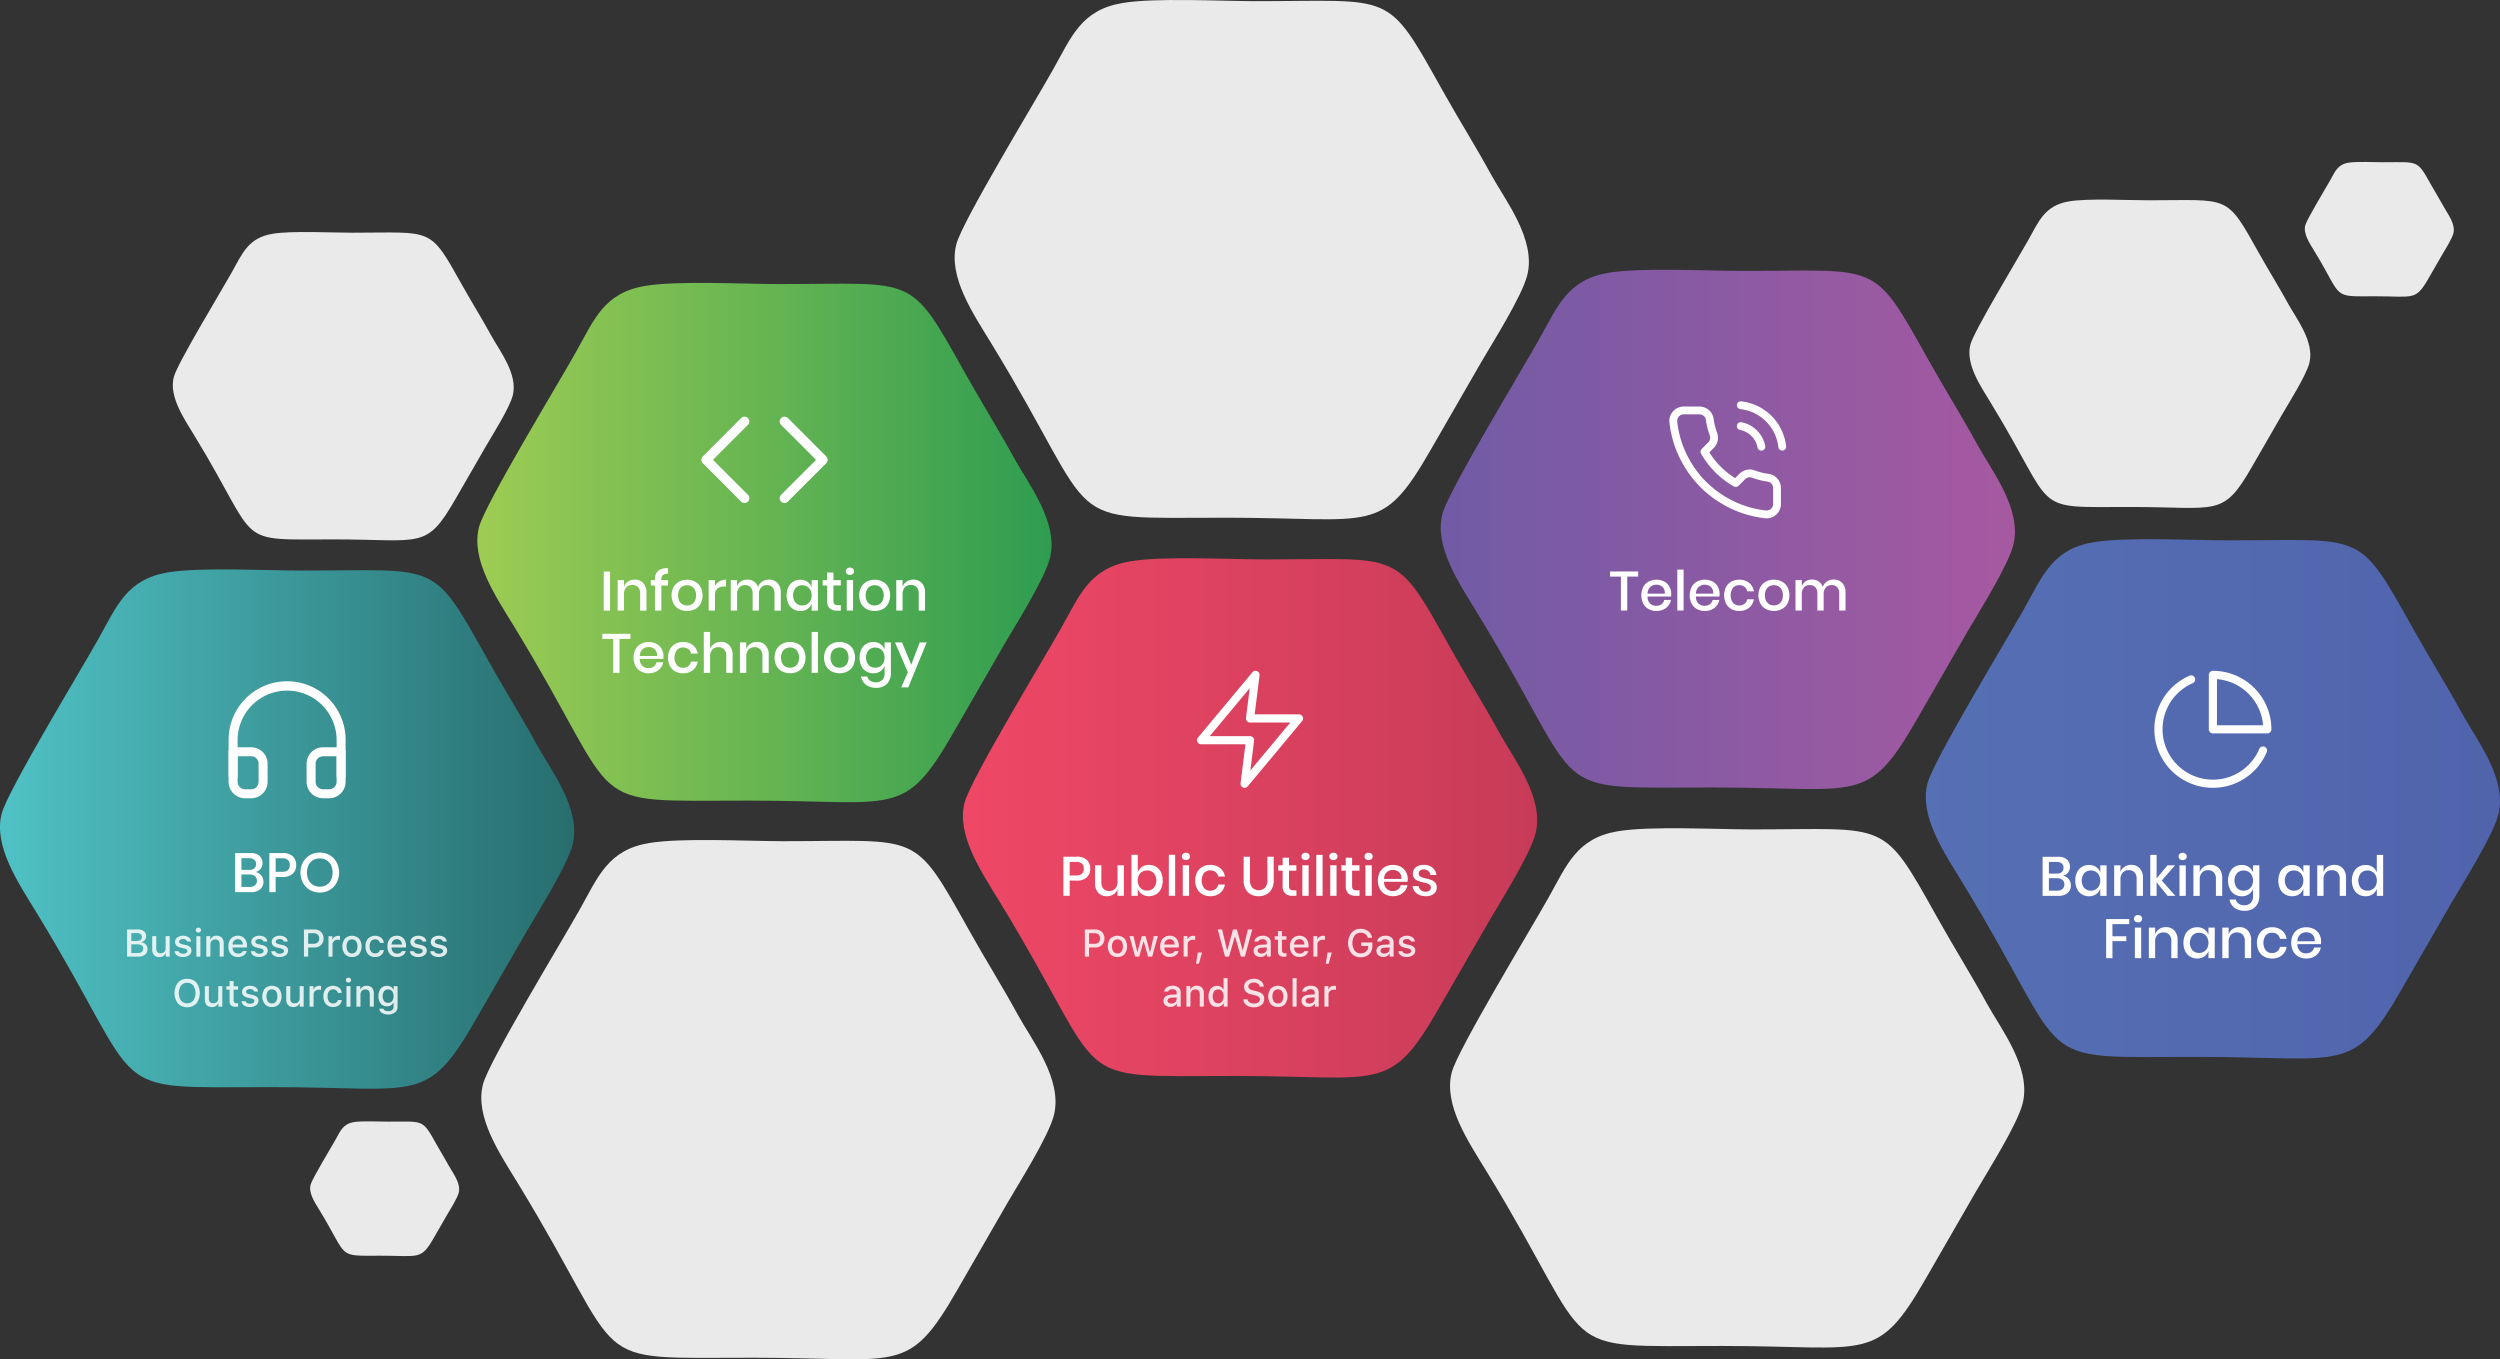
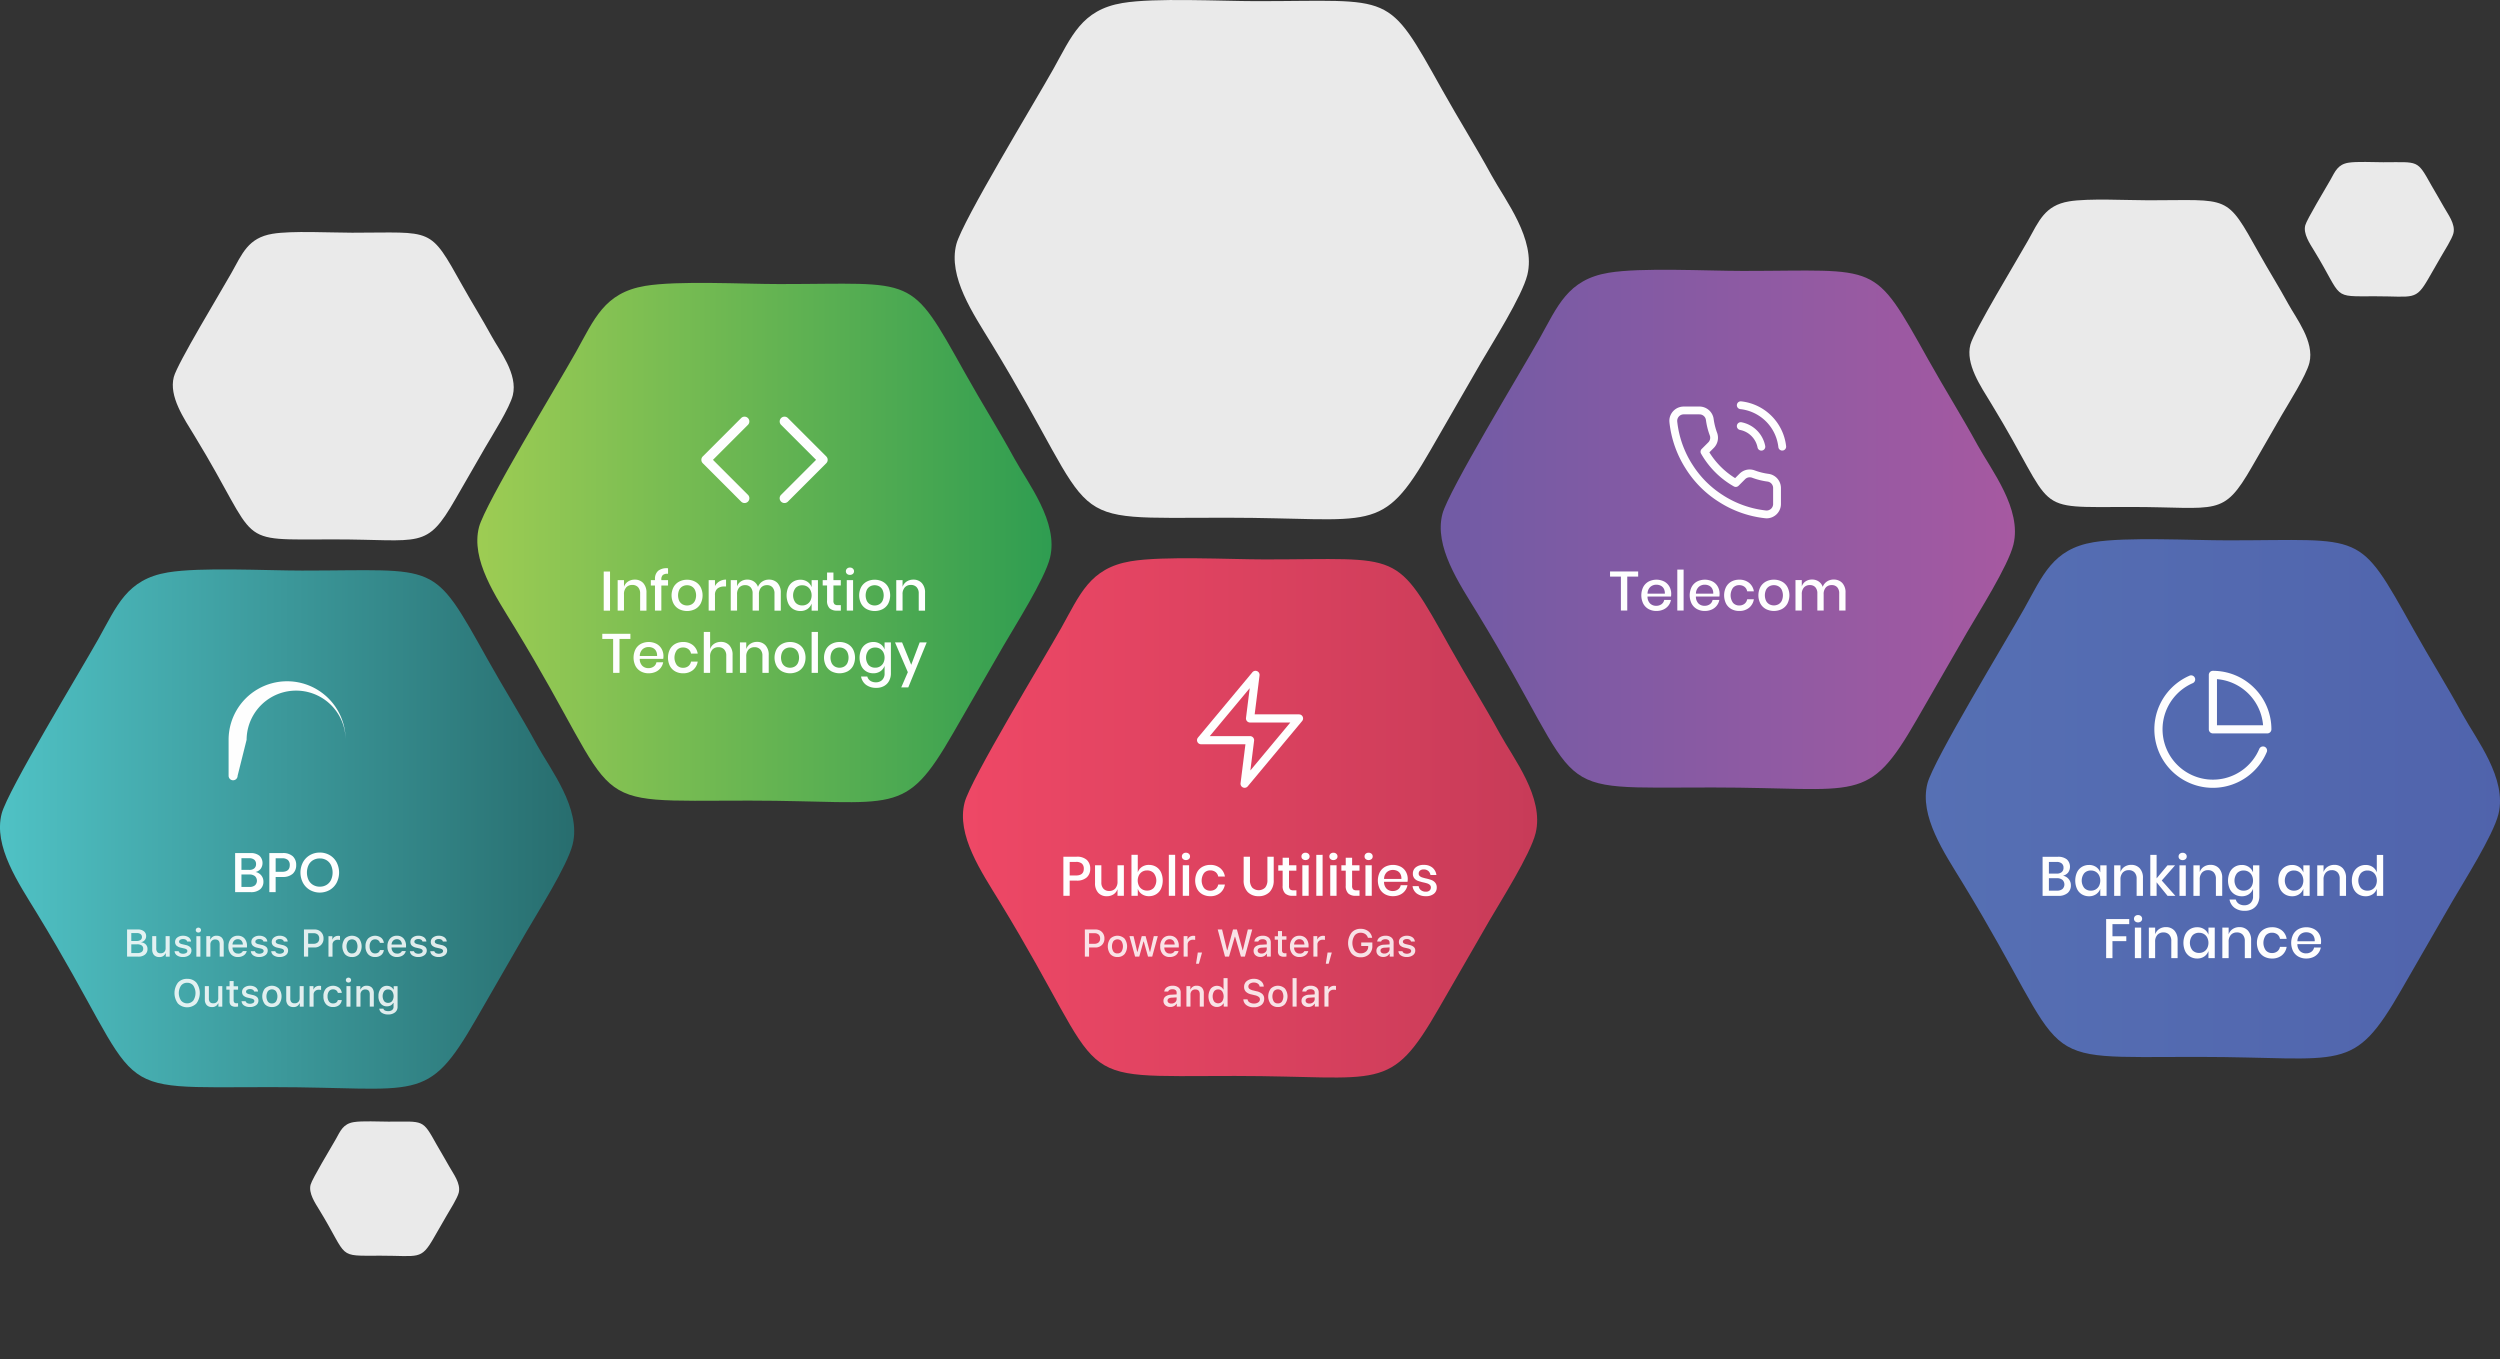
<svg xmlns="http://www.w3.org/2000/svg" width="1052" height="572" viewBox="0 0 1052 572">
  <rect x="0" y="0" width="1052" height="572" fill="#333333" stroke="none" />
  <defs>
    <linearGradient id="a" y1="0.5" x2="1" y2="0.5" gradientUnits="objectBoundingBox">
      <stop offset="0" stop-color="#50c3c6" />
      <stop offset="1" stop-color="#276c6d" />
    </linearGradient>
    <linearGradient id="b" y1="0.5" x2="1" y2="0.5" gradientUnits="objectBoundingBox">
      <stop offset="0" stop-color="#9fcd53" />
      <stop offset="1" stop-color="#2d9c51" />
    </linearGradient>
    <linearGradient id="c" y1="0.5" x2="1" y2="0.5" gradientUnits="objectBoundingBox">
      <stop offset="0" stop-color="#ef4866" />
      <stop offset="1" stop-color="#c73b58" />
    </linearGradient>
    <linearGradient id="d" y1="0.5" x2="1" y2="0.5" gradientUnits="objectBoundingBox">
      <stop offset="0" stop-color="#705ba5" />
      <stop offset="1" stop-color="#a759a1" />
    </linearGradient>
    <linearGradient id="e" y1="0.5" x2="1" y2="0.5" gradientUnits="objectBoundingBox">
      <stop offset="0" stop-color="#5670b4" />
      <stop offset="1" stop-color="#5063ac" />
    </linearGradient>
  </defs>
  <g transform="translate(-0.016 -0.002)">
    <path d="M70.663,1635.034c-17.324,2.89-21.438,14.079-29.2,27.921-7.643,13.634-38.24,63.937-40.74,73.566-3.565,13.737,7.034,29.161,14.844,41.962,47.739,78.247,26.485,73.143,98.974,73.143,61.694,0,65.012,7.592,85.777-28.547,7.4-12.886,13.841-24.05,21.13-36.667,4.618-8,17.342-27.964,19.553-36.984,3.674-14.99-9.345-31.4-15.063-41.86-6.736-12.321-13.671-23.3-20.691-35.849-23.613-42.211-20.2-37.458-78.142-37.458-15.293,0-42.765-1.509-56.446.772Z" transform="translate(0 -1394.161)" fill-rule="evenodd" fill="url(#a)" />
    <path d="M1442.963,812.964c-17.324,2.89-21.438,14.079-29.2,27.921-7.643,13.635-38.24,63.937-40.74,73.566-3.565,13.737,7.034,29.161,14.844,41.962,47.739,78.249,26.485,73.143,98.974,73.143,61.694,0,65.012,7.592,85.777-28.547,7.4-12.886,13.841-24.05,21.13-36.667,4.618-8,17.342-27.964,19.553-36.984,3.674-14.99-9.345-31.4-15.063-41.86-6.736-12.321-13.671-23.3-20.691-35.849-23.613-42.211-20.2-37.458-78.142-37.458-15.293,0-42.765-1.509-56.446.772Z" transform="translate(-1171.437 -692.656)" fill-rule="evenodd" fill="url(#b)" />
    <path d="M2839.053,1602.984c-17.324,2.89-21.438,14.079-29.2,27.921-7.643,13.635-38.24,63.937-40.739,73.566-3.565,13.737,7.034,29.161,14.844,41.962,47.739,78.247,26.485,73.143,98.975,73.143,61.694,0,65.012,7.592,85.777-28.547,7.4-12.886,13.841-24.05,21.129-36.667,4.618-8,17.342-27.964,19.553-36.984,3.673-14.99-9.345-31.4-15.063-41.86-6.736-12.321-13.671-23.3-20.691-35.849-23.613-42.211-20.2-37.458-78.142-37.458-15.293,0-42.765-1.509-56.446.772Z" transform="translate(-2363.183 -1366.812)" fill-rule="evenodd" fill="url(#c)" />
    <path d="M4212.643,775.274c-17.324,2.89-21.438,14.079-29.2,27.921-7.643,13.635-38.24,63.937-40.739,73.566-3.566,13.737,7.034,29.161,14.844,41.962,47.739,78.249,26.485,73.143,98.975,73.143,61.693,0,65.012,7.592,85.777-28.547,7.4-12.886,13.841-24.05,21.129-36.667,4.618-8,17.342-27.964,19.553-36.984,3.674-14.99-9.345-31.4-15.063-41.86-6.736-12.321-13.671-23.3-20.691-35.849-23.613-42.211-20.2-37.458-78.142-37.458C4253.8,774.5,4226.324,772.993,4212.643,775.274Z" transform="translate(-3535.721 -660.494)" fill-rule="evenodd" fill="url(#d)" />
    <path d="M5607.123,1548.314c-17.324,2.89-21.438,14.079-29.2,27.921-7.643,13.634-38.24,63.937-40.739,73.566-3.565,13.737,7.034,29.161,14.844,41.962,47.739,78.247,26.485,73.143,98.975,73.143,61.693,0,65.012,7.592,85.777-28.547,7.4-12.886,13.841-24.05,21.13-36.667,4.619-8,17.341-27.964,19.553-36.984,3.673-14.99-9.345-31.4-15.063-41.86-6.736-12.321-13.671-23.3-20.691-35.849-23.613-42.211-20.2-37.458-78.142-37.458-15.293,0-42.765-1.509-56.447.772Z" transform="translate(-4726.092 -1320.16)" fill-rule="evenodd" fill="url(#e)" />
    <path d="M685.141,2456.905a4.071,4.071,0,0,1,2.412,1.422,3.985,3.985,0,0,1,.92,2.609,4.092,4.092,0,0,1-1.375,3.25,5.881,5.881,0,0,1-3.982,1.2H676.57v-16.445H683a5.723,5.723,0,0,1,3.785,1.107,4.237,4.237,0,0,1,.5,5.568,3.952,3.952,0,0,1-2.143,1.293Zm-5.917-.885h3.285a3.1,3.1,0,0,0,2.131-.652,2.3,2.3,0,0,0,.734-1.816,2.274,2.274,0,0,0-.734-1.793,3.268,3.268,0,0,0-2.224-.652h-3.191v4.915Zm3.355,7.175a3.571,3.571,0,0,0,2.341-.687,2.649,2.649,0,0,0-.012-3.855,3.572,3.572,0,0,0-2.353-.7h-3.33v5.241h3.355ZM693.621,2459v6.382h-2.656v-16.445h5.591a6.015,6.015,0,0,1,4.273,1.351,4.847,4.847,0,0,1,1.433,3.7,4.715,4.715,0,0,1-1.467,3.668,6.074,6.074,0,0,1-4.24,1.34Zm2.656-2.166q3.284,0,3.285-2.842a2.782,2.782,0,0,0-.781-2.131,3.579,3.579,0,0,0-2.5-.734h-2.656v5.707Zm15.932-8.106a8.1,8.1,0,0,1,4.134,1.072,7.653,7.653,0,0,1,2.912,2.994,9.43,9.43,0,0,1,0,8.688,7.732,7.732,0,0,1-2.912,3,8.474,8.474,0,0,1-8.292,0,7.831,7.831,0,0,1-2.923-3,9.338,9.338,0,0,1,0-8.688,7.742,7.742,0,0,1,2.923-2.994A8.157,8.157,0,0,1,712.208,2448.73Zm0,2.469a5.48,5.48,0,0,0-2.818.722,4.917,4.917,0,0,0-1.922,2.074,7.536,7.536,0,0,0,0,6.289,4.916,4.916,0,0,0,1.922,2.073,5.48,5.48,0,0,0,2.818.723,5.371,5.371,0,0,0,2.783-.723,4.946,4.946,0,0,0,1.91-2.073,7.535,7.535,0,0,0,0-6.289,4.954,4.954,0,0,0-1.91-2.074A5.371,5.371,0,0,0,712.208,2451.2Z" transform="translate(-577.611 -2089.966)" fill="#fefefe" />
    <path d="M3060.026,2460.9v6.382h-2.656v-16.445h5.591a6.015,6.015,0,0,1,4.273,1.351,4.847,4.847,0,0,1,1.433,3.7,4.715,4.715,0,0,1-1.467,3.668,6.074,6.074,0,0,1-4.24,1.34Zm2.656-2.166q3.284,0,3.285-2.842a2.782,2.782,0,0,0-.781-2.131,3.579,3.579,0,0,0-2.5-.734h-2.656v5.707Zm20.148-4.286v12.834h-2.678v-2.795a4.132,4.132,0,0,1-1.7,2.2,5.084,5.084,0,0,1-2.818.781,4.678,4.678,0,0,1-3.587-1.445,5.808,5.808,0,0,1-1.351-4.123v-7.454h2.656v7.175a3.786,3.786,0,0,0,.885,2.689,3.164,3.164,0,0,0,2.423.943,3.306,3.306,0,0,0,2.539-1.025,4.221,4.221,0,0,0,.955-2.981v-6.8Zm10.552-.162a5.7,5.7,0,0,1,2.994.792,5.412,5.412,0,0,1,2.062,2.283,8.609,8.609,0,0,1,0,7.011,5.41,5.41,0,0,1-2.062,2.283,5.689,5.689,0,0,1-2.994.791,5.079,5.079,0,0,1-2.982-.861,4.506,4.506,0,0,1-1.724-2.283v2.982h-2.656v-17.237h2.656v7.384a4.514,4.514,0,0,1,1.724-2.283A5.08,5.08,0,0,1,3093.381,2454.284Zm-.814,2.33a3.873,3.873,0,0,0-2,.523,3.706,3.706,0,0,0-1.4,1.492,5.116,5.116,0,0,0,0,4.46,3.726,3.726,0,0,0,1.4,1.479,3.857,3.857,0,0,0,2,.523,3.732,3.732,0,0,0,2.841-1.13,5.027,5.027,0,0,0,0-6.207A3.716,3.716,0,0,0,3092.567,2456.614Zm11.833-6.568v17.237h-2.656v-17.237Zm2.842.676a1.471,1.471,0,0,1,.466-1.117,1.714,1.714,0,0,1,1.234-.443,1.761,1.761,0,0,1,1.246.443,1.46,1.46,0,0,1,.478,1.117,1.39,1.39,0,0,1-.478,1.1,1.819,1.819,0,0,1-1.246.42,1.766,1.766,0,0,1-1.234-.42A1.4,1.4,0,0,1,3107.241,2450.722Zm3.029,3.726v12.834h-2.656v-12.834Zm8.921-.162a6.353,6.353,0,0,1,4.123,1.316,5.676,5.676,0,0,1,2.027,3.576h-2.818a3.01,3.01,0,0,0-1.13-1.9,3.589,3.589,0,0,0-2.248-.687,3.384,3.384,0,0,0-2.562,1.082,5.462,5.462,0,0,0,0,6.371,3.365,3.365,0,0,0,2.563,1.1,3.543,3.543,0,0,0,2.248-.7,3.061,3.061,0,0,0,1.13-1.91h2.818a5.724,5.724,0,0,1-2.027,3.587,6.319,6.319,0,0,1-4.123,1.328,6.715,6.715,0,0,1-3.3-.791,5.634,5.634,0,0,1-2.248-2.283,7.951,7.951,0,0,1,0-7.011,5.634,5.634,0,0,1,2.248-2.283A6.7,6.7,0,0,1,3119.191,2454.286Zm16.7-3.447v9.76a4.743,4.743,0,0,0,.967,3.261,3.941,3.941,0,0,0,5.4,0,4.749,4.749,0,0,0,.967-3.261v-9.76h2.654v9.76a6.908,6.908,0,0,1-1.746,5.113,6.26,6.26,0,0,1-4.612,1.735,6.148,6.148,0,0,1-4.566-1.735,6.961,6.961,0,0,1-1.724-5.113v-9.76h2.656Zm19.542,14.139v2.306h-1.63a4.4,4.4,0,0,1-3.109-.99,4.353,4.353,0,0,1-1.06-3.3v-6.288h-1.84v-2.26h1.84v-3.191h2.679v3.191h3.1v2.26h-3.1v6.335a2.167,2.167,0,0,0,.408,1.514,1.964,1.964,0,0,0,1.434.42h1.281Zm2.119-14.256a1.47,1.47,0,0,1,.467-1.117,1.713,1.713,0,0,1,1.234-.443,1.76,1.76,0,0,1,1.246.443,1.459,1.459,0,0,1,.479,1.117,1.39,1.39,0,0,1-.479,1.1,1.818,1.818,0,0,1-1.246.42,1.766,1.766,0,0,1-1.234-.42A1.4,1.4,0,0,1,3157.552,2450.721Zm3.029,3.726v12.835h-2.656v-12.835Zm5.87-4.4v17.237H3163.8v-17.237Zm2.842.676a1.471,1.471,0,0,1,.466-1.117,1.715,1.715,0,0,1,1.234-.443,1.761,1.761,0,0,1,1.246.443,1.459,1.459,0,0,1,.478,1.117,1.389,1.389,0,0,1-.478,1.1,1.819,1.819,0,0,1-1.246.42,1.767,1.767,0,0,1-1.234-.42A1.4,1.4,0,0,1,3169.293,2450.721Zm3.029,3.726v12.835h-2.656v-12.835Zm9.667,10.528v2.306h-1.631a4.4,4.4,0,0,1-3.109-.99,4.353,4.353,0,0,1-1.06-3.3v-6.289h-1.84v-2.26h1.84v-3.191h2.679v3.191h3.1v2.26h-3.1v6.335a2.164,2.164,0,0,0,.408,1.514,1.962,1.962,0,0,0,1.433.42h1.281Zm2.119-14.256a1.471,1.471,0,0,1,.467-1.117,1.714,1.714,0,0,1,1.234-.443,1.76,1.76,0,0,1,1.246.443,1.459,1.459,0,0,1,.479,1.117,1.389,1.389,0,0,1-.479,1.1,1.818,1.818,0,0,1-1.246.42,1.765,1.765,0,0,1-1.234-.42A1.4,1.4,0,0,1,3184.107,2450.72Zm3.029,3.726v12.834h-2.656v-12.834Zm15.141,5.8a6.208,6.208,0,0,1-.094,1.141h-9.876a4.031,4.031,0,0,0,1.1,2.935,3.586,3.586,0,0,0,2.539.955,3.693,3.693,0,0,0,2.248-.676,2.786,2.786,0,0,0,1.129-1.793h2.842a5.457,5.457,0,0,1-3.191,4.041,6.941,6.941,0,0,1-2.912.594,6.716,6.716,0,0,1-3.3-.791,5.636,5.636,0,0,1-2.248-2.283,7.951,7.951,0,0,1,0-7.011,5.634,5.634,0,0,1,2.248-2.283,7.3,7.3,0,0,1,6.593-.011,5.431,5.431,0,0,1,2.166,2.142,6.154,6.154,0,0,1,.758,3.039Zm-2.679-.07a3.96,3.96,0,0,0-.43-2.107,3,3,0,0,0-1.3-1.258,4.021,4.021,0,0,0-1.8-.408,3.732,3.732,0,0,0-2.609.955,3.9,3.9,0,0,0-1.141,2.818h7.29Zm9.456-5.894a5.418,5.418,0,0,1,3.623,1.154,4.878,4.878,0,0,1,1.666,3.086h-2.516a2.713,2.713,0,0,0-.9-1.689,2.851,2.851,0,0,0-1.945-.641,2.279,2.279,0,0,0-1.549.478,1.625,1.625,0,0,0-.548,1.293,1.281,1.281,0,0,0,.4.978,2.758,2.758,0,0,0,.99.582,17.425,17.425,0,0,0,1.689.465,17.071,17.071,0,0,1,2.342.676,3.779,3.779,0,0,1,1.537,1.107,3.091,3.091,0,0,1,.64,2.062,3.214,3.214,0,0,1-1.223,2.609,5.049,5.049,0,0,1-3.3,1,6.274,6.274,0,0,1-3.878-1.117,4.609,4.609,0,0,1-1.782-3.122h2.585a2.435,2.435,0,0,0,.932,1.7,3.331,3.331,0,0,0,2.142.652,2.143,2.143,0,0,0,1.5-.5,1.645,1.645,0,0,0,.549-1.27,1.406,1.406,0,0,0-.42-1.072,2.922,2.922,0,0,0-1.047-.617,14.79,14.79,0,0,0-1.725-.455,18.767,18.767,0,0,1-2.271-.652,3.521,3.521,0,0,1-1.49-1.06,3,3,0,0,1-.617-1.992,3.272,3.272,0,0,1,1.223-2.644A5.157,5.157,0,0,1,3209.054,2454.283Z" transform="translate(-2609.887 -2090.332)" fill="#fefefe" />
    <path d="M5881.162,2458.8a4.072,4.072,0,0,1,2.412,1.422,3.985,3.985,0,0,1,.92,2.609,4.093,4.093,0,0,1-1.375,3.25,5.879,5.879,0,0,1-3.982,1.2h-6.546v-16.445h6.429a5.721,5.721,0,0,1,3.785,1.107,4.238,4.238,0,0,1,.5,5.567,3.958,3.958,0,0,1-2.143,1.293Zm-5.917-.885h3.285a3.1,3.1,0,0,0,2.13-.652,2.305,2.305,0,0,0,.734-1.816,2.272,2.272,0,0,0-.734-1.793,3.266,3.266,0,0,0-2.225-.652h-3.19v4.916Zm3.354,7.175a3.571,3.571,0,0,0,2.342-.687,2.649,2.649,0,0,0-.012-3.855,3.573,3.573,0,0,0-2.354-.7h-3.33v5.242h3.355Zm13.534-10.809a5.079,5.079,0,0,1,2.982.863,4.645,4.645,0,0,1,1.748,2.283v-2.982h2.654v12.834h-2.654V2464.3a4.642,4.642,0,0,1-1.748,2.283,5.078,5.078,0,0,1-2.982.861,5.709,5.709,0,0,1-2.994-.791,5.4,5.4,0,0,1-2.061-2.283,8.608,8.608,0,0,1,0-7.011,5.417,5.417,0,0,1,2.061-2.283A5.693,5.693,0,0,1,5892.133,2454.285Zm.815,2.33a3.7,3.7,0,0,0-2.83,1.13,5.088,5.088,0,0,0,0,6.219,3.7,3.7,0,0,0,2.83,1.131,3.867,3.867,0,0,0,2-.524,3.725,3.725,0,0,0,1.4-1.479,5.1,5.1,0,0,0,0-4.46,3.717,3.717,0,0,0-1.4-1.492,3.853,3.853,0,0,0-2-.523Zm16.934-2.376a4.678,4.678,0,0,1,3.587,1.445,5.809,5.809,0,0,1,1.351,4.123v7.478h-2.656v-7.2a3.753,3.753,0,0,0-.885-2.667,3.164,3.164,0,0,0-2.423-.943,3.325,3.325,0,0,0-2.539,1.013,4.182,4.182,0,0,0-.954,2.97v6.825h-2.656v-12.834h2.656v2.818a4.311,4.311,0,0,1,1.724-2.236,5,5,0,0,1,2.8-.792Zm15.3,13.044-4.612-5.707v5.707h-2.656v-17.237h2.656v9.876l4.566-5.474h3.191l-5.591,6.382,5.73,6.452h-3.285Zm4.635-16.561a1.471,1.471,0,0,1,.467-1.117,1.713,1.713,0,0,1,1.234-.443,1.759,1.759,0,0,1,1.246.443,1.459,1.459,0,0,1,.479,1.117,1.39,1.39,0,0,1-.479,1.1,1.818,1.818,0,0,1-1.246.42,1.767,1.767,0,0,1-1.234-.42A1.4,1.4,0,0,1,5929.819,2450.721Zm3.029,3.726v12.835h-2.656v-12.835Zm10.389-.209a4.678,4.678,0,0,1,3.587,1.445,5.809,5.809,0,0,1,1.352,4.123v7.478h-2.656v-7.2a3.755,3.755,0,0,0-.885-2.667,3.165,3.165,0,0,0-2.424-.943,3.321,3.321,0,0,0-2.538,1.013,4.177,4.177,0,0,0-.955,2.97v6.825h-2.656v-12.834h2.656v2.818a4.314,4.314,0,0,1,1.724-2.236,5,5,0,0,1,2.8-.792Zm13.184.047a5.08,5.08,0,0,1,2.982.863,4.641,4.641,0,0,1,1.748,2.283v-2.982h2.654v12.975a6.675,6.675,0,0,1-.734,3.179,5.366,5.366,0,0,1-2.107,2.177,6.427,6.427,0,0,1-3.261.793,6.966,6.966,0,0,1-4.367-1.281,5.538,5.538,0,0,1-2.085-3.471h2.633a3.129,3.129,0,0,0,1.258,1.781,4.1,4.1,0,0,0,2.376.641,3.628,3.628,0,0,0,2.609-.979,3.74,3.74,0,0,0,1.025-2.841V2464.3a4.641,4.641,0,0,1-1.748,2.283,5.079,5.079,0,0,1-2.982.862,5.707,5.707,0,0,1-2.994-.791,5.4,5.4,0,0,1-2.061-2.283,8.608,8.608,0,0,1,0-7.011,5.419,5.419,0,0,1,2.061-2.283,5.692,5.692,0,0,1,2.994-.792Zm.814,2.33a3.7,3.7,0,0,0-2.83,1.13,5.088,5.088,0,0,0,0,6.219,3.7,3.7,0,0,0,2.83,1.131,3.87,3.87,0,0,0,2-.524,3.725,3.725,0,0,0,1.4-1.479,5.1,5.1,0,0,0,0-4.46,3.717,3.717,0,0,0-1.4-1.492,3.856,3.856,0,0,0-2-.523Zm20.357-2.33a5.08,5.08,0,0,1,2.982.863,4.645,4.645,0,0,1,1.748,2.283v-2.982h2.654v12.834h-2.654V2464.3a4.645,4.645,0,0,1-1.748,2.283,5.079,5.079,0,0,1-2.982.861,5.709,5.709,0,0,1-2.994-.791,5.4,5.4,0,0,1-2.061-2.283,8.608,8.608,0,0,1,0-7.011,5.417,5.417,0,0,1,2.061-2.283A5.694,5.694,0,0,1,5977.593,2454.285Zm.814,2.33a3.7,3.7,0,0,0-2.83,1.13,5.088,5.088,0,0,0,0,6.219,3.7,3.7,0,0,0,2.83,1.131,3.869,3.869,0,0,0,2-.524,3.722,3.722,0,0,0,1.4-1.479,5.1,5.1,0,0,0,0-4.46,3.714,3.714,0,0,0-1.4-1.492,3.855,3.855,0,0,0-2-.523Zm16.934-2.376a4.676,4.676,0,0,1,3.587,1.445,5.807,5.807,0,0,1,1.352,4.123v7.478h-2.656v-7.2a3.753,3.753,0,0,0-.884-2.667,3.164,3.164,0,0,0-2.423-.943,3.323,3.323,0,0,0-2.539,1.013,4.18,4.18,0,0,0-.955,2.97v6.825h-2.656v-12.834h2.656v2.818a4.312,4.312,0,0,1,1.724-2.236,5,5,0,0,1,2.8-.792Zm13.184.047a5.081,5.081,0,0,1,2.982.863,4.5,4.5,0,0,1,1.724,2.283v-7.384h2.678v17.236h-2.678V2464.3a4.5,4.5,0,0,1-1.724,2.283,5.081,5.081,0,0,1-2.982.861,5.709,5.709,0,0,1-2.994-.791,5.4,5.4,0,0,1-2.061-2.283,8.613,8.613,0,0,1,0-7.011,5.424,5.424,0,0,1,2.061-2.283A5.693,5.693,0,0,1,6008.525,2454.285Zm.814,2.33a3.7,3.7,0,0,0-2.83,1.13,5.09,5.09,0,0,0,0,6.219,3.7,3.7,0,0,0,2.83,1.131,3.871,3.871,0,0,0,2-.524,3.729,3.729,0,0,0,1.4-1.479,5.107,5.107,0,0,0,0-4.46,3.72,3.72,0,0,0-1.4-1.492,3.857,3.857,0,0,0-2-.523Zm-100.287,20.423v2.144h-7.058v5.1h5.824v2.05h-5.824v7.151h-2.656v-16.445h9.714Zm2-.117a1.471,1.471,0,0,1,.466-1.117,1.715,1.715,0,0,1,1.234-.443,1.76,1.76,0,0,1,1.246.443,1.459,1.459,0,0,1,.478,1.117,1.389,1.389,0,0,1-.478,1.1,1.82,1.82,0,0,1-1.246.42,1.766,1.766,0,0,1-1.234-.42A1.4,1.4,0,0,1,5911.055,2476.92Zm3.028,3.726v12.834h-2.655v-12.834Zm10.39-.209a4.68,4.68,0,0,1,3.587,1.445,5.81,5.81,0,0,1,1.351,4.123v7.477h-2.656v-7.2a3.753,3.753,0,0,0-.885-2.667,3.163,3.163,0,0,0-2.423-.943,3.326,3.326,0,0,0-2.539,1.013,4.182,4.182,0,0,0-.955,2.97v6.825H5917.3v-12.835h2.656v2.818a4.314,4.314,0,0,1,1.724-2.236,4.993,4.993,0,0,1,2.8-.793Zm13.184.047a5.08,5.08,0,0,1,2.982.863,4.641,4.641,0,0,1,1.748,2.283v-2.982h2.654v12.834h-2.654V2490.5a4.641,4.641,0,0,1-1.748,2.283,5.079,5.079,0,0,1-2.982.861,5.706,5.706,0,0,1-2.993-.791,5.4,5.4,0,0,1-2.061-2.283,8.608,8.608,0,0,1,0-7.011,5.417,5.417,0,0,1,2.061-2.283A5.689,5.689,0,0,1,5937.656,2480.484Zm.815,2.33a3.7,3.7,0,0,0-2.83,1.131,5.088,5.088,0,0,0,0,6.218,3.7,3.7,0,0,0,2.83,1.131,3.87,3.87,0,0,0,2-.524,3.73,3.73,0,0,0,1.4-1.479,5.107,5.107,0,0,0,0-4.46,3.717,3.717,0,0,0-1.4-1.492,3.858,3.858,0,0,0-2-.523Zm16.934-2.376a4.679,4.679,0,0,1,3.587,1.445,5.807,5.807,0,0,1,1.352,4.123v7.477h-2.656v-7.2a3.753,3.753,0,0,0-.885-2.667,3.162,3.162,0,0,0-2.423-.943,3.326,3.326,0,0,0-2.539,1.013,4.18,4.18,0,0,0-.955,2.97v6.825h-2.655v-12.835h2.655v2.818a4.315,4.315,0,0,1,1.725-2.236,4.99,4.99,0,0,1,2.8-.793Zm13.742.047a6.355,6.355,0,0,1,4.123,1.316,5.673,5.673,0,0,1,2.026,3.576h-2.818a3.01,3.01,0,0,0-1.13-1.9,3.591,3.591,0,0,0-2.248-.687,3.383,3.383,0,0,0-2.562,1.082,5.462,5.462,0,0,0,0,6.37,3.364,3.364,0,0,0,2.562,1.1,3.543,3.543,0,0,0,2.248-.7,3.06,3.06,0,0,0,1.13-1.91h2.818a5.72,5.72,0,0,1-2.026,3.587,6.319,6.319,0,0,1-4.123,1.328,6.716,6.716,0,0,1-3.3-.791,5.636,5.636,0,0,1-2.248-2.283,7.947,7.947,0,0,1,0-7.011,5.635,5.635,0,0,1,2.248-2.283A6.7,6.7,0,0,1,5969.147,2480.484Zm20.637,5.964a6.208,6.208,0,0,1-.094,1.141h-9.876a4.032,4.032,0,0,0,1.1,2.935,3.584,3.584,0,0,0,2.539.955,3.7,3.7,0,0,0,2.248-.676,2.792,2.792,0,0,0,1.129-1.793h2.841a5.457,5.457,0,0,1-3.191,4.041,6.941,6.941,0,0,1-2.912.594,6.719,6.719,0,0,1-3.3-.791,5.642,5.642,0,0,1-2.248-2.283,7.951,7.951,0,0,1,0-7.011,5.638,5.638,0,0,1,2.248-2.283,7.3,7.3,0,0,1,6.593-.011,5.429,5.429,0,0,1,2.166,2.142,6.15,6.15,0,0,1,.758,3.039Zm-2.679-.07a3.955,3.955,0,0,0-.43-2.107,3,3,0,0,0-1.3-1.258,4.017,4.017,0,0,0-1.8-.408,3.733,3.733,0,0,0-2.609.955,3.9,3.9,0,0,0-1.141,2.818h7.29Z" transform="translate(-5013.052 -2090.3)" fill="#fefefe" />
    <path d="M1734.941,1631.638v16.445h-2.656v-16.445Zm10.389,3.4a4.679,4.679,0,0,1,3.588,1.445,5.809,5.809,0,0,1,1.351,4.123v7.478h-2.656v-7.2a3.753,3.753,0,0,0-.885-2.667,3.164,3.164,0,0,0-2.423-.943,3.323,3.323,0,0,0-2.539,1.013,4.179,4.179,0,0,0-.955,2.97v6.825h-2.656v-12.834h2.656v2.818a4.312,4.312,0,0,1,1.724-2.236,4.992,4.992,0,0,1,2.8-.793Zm14.022-2.445a3.055,3.055,0,0,0-2.189.5,2.532,2.532,0,0,0-.629,1.945v.209h2.818v2.283h-2.818v10.552h-2.679V1637.53h-1.746v-2.283h1.746v-.42a4.388,4.388,0,0,1,1.375-3.529,5.733,5.733,0,0,1,4.123-1.037v2.33Zm8.013,2.492a7.043,7.043,0,0,1,3.355.793,5.673,5.673,0,0,1,2.328,2.283,7.74,7.74,0,0,1,0,7.011,5.681,5.681,0,0,1-2.328,2.283,7.483,7.483,0,0,1-6.7,0,5.765,5.765,0,0,1-2.33-2.295,7.632,7.632,0,0,1,0-7,5.774,5.774,0,0,1,2.33-2.283A6.969,6.969,0,0,1,1767.365,1635.085Zm0,2.306a3.911,3.911,0,0,0-1.887.465,3.429,3.429,0,0,0-1.386,1.433,5.627,5.627,0,0,0,0,4.741,3.458,3.458,0,0,0,1.386,1.422,4.059,4.059,0,0,0,3.773,0,3.441,3.441,0,0,0,1.386-1.422,5.63,5.63,0,0,0,0-4.741,3.446,3.446,0,0,0-1.386-1.433A3.91,3.91,0,0,0,1767.365,1637.391Zm11.739.373a4.947,4.947,0,0,1,1.863-1.992,5.292,5.292,0,0,1,2.795-.734v2.888h-.791a4.354,4.354,0,0,0-2.807.85,3.392,3.392,0,0,0-1.06,2.807v6.5h-2.656v-12.834h2.656v2.515Zm22.687-2.726a4.771,4.771,0,0,1,3.646,1.445,5.779,5.779,0,0,1,1.363,4.123v7.478h-2.656v-7.2a3.716,3.716,0,0,0-.84-2.6,2.961,2.961,0,0,0-2.306-.92,3.223,3.223,0,0,0-2.48.99,4.119,4.119,0,0,0-.92,2.9v6.825h-2.656v-7.2a3.724,3.724,0,0,0-.838-2.6,2.961,2.961,0,0,0-2.306-.92,3.223,3.223,0,0,0-2.48.99,4.112,4.112,0,0,0-.92,2.9v6.825h-2.656v-12.834h2.656v2.679a4.076,4.076,0,0,1,1.631-2.142,4.785,4.785,0,0,1,2.678-.746,4.863,4.863,0,0,1,2.783.793,4.482,4.482,0,0,1,1.712,2.283,4.648,4.648,0,0,1,1.793-2.259,4.966,4.966,0,0,1,2.795-.815Zm13.254.047a5.078,5.078,0,0,1,2.982.863,4.64,4.64,0,0,1,1.748,2.283v-2.982h2.654v12.834h-2.654V1645.1a4.64,4.64,0,0,1-1.748,2.283,5.078,5.078,0,0,1-2.982.861,5.707,5.707,0,0,1-2.993-.791,5.4,5.4,0,0,1-2.061-2.283,8.611,8.611,0,0,1,0-7.011,5.418,5.418,0,0,1,2.061-2.283A5.691,5.691,0,0,1,1815.045,1635.085Zm.815,2.33a3.7,3.7,0,0,0-2.83,1.13,5.089,5.089,0,0,0,0,6.219,3.7,3.7,0,0,0,2.83,1.13,3.87,3.87,0,0,0,2-.524,3.725,3.725,0,0,0,1.4-1.478,5.1,5.1,0,0,0,0-4.461,3.713,3.713,0,0,0-1.4-1.492,3.858,3.858,0,0,0-2-.524Zm16.211,8.362v2.306h-1.631a4.4,4.4,0,0,1-3.109-.99,4.353,4.353,0,0,1-1.06-3.3v-6.289h-1.84v-2.26h1.84v-3.191h2.679v3.191h3.1v2.26h-3.1v6.335a2.167,2.167,0,0,0,.408,1.514,1.963,1.963,0,0,0,1.433.42h1.281Zm2.119-14.256a1.47,1.47,0,0,1,.467-1.117,1.715,1.715,0,0,1,1.234-.443,1.759,1.759,0,0,1,1.246.443,1.458,1.458,0,0,1,.478,1.117,1.389,1.389,0,0,1-.478,1.1,1.818,1.818,0,0,1-1.246.42,1.767,1.767,0,0,1-1.234-.42A1.4,1.4,0,0,1,1834.19,1631.521Zm3.029,3.726v12.834h-2.656v-12.834Zm9.085-.162a7.045,7.045,0,0,1,3.355.793,5.672,5.672,0,0,1,2.328,2.283,7.738,7.738,0,0,1,0,7.011,5.681,5.681,0,0,1-2.328,2.283,7.483,7.483,0,0,1-6.7,0,5.766,5.766,0,0,1-2.33-2.295,7.632,7.632,0,0,1,0-7,5.773,5.773,0,0,1,2.33-2.283A6.968,6.968,0,0,1,1846.3,1635.085Zm0,2.306a3.911,3.911,0,0,0-1.886.465,3.43,3.43,0,0,0-1.386,1.433,5.63,5.63,0,0,0,0,4.741,3.458,3.458,0,0,0,1.386,1.422,4.058,4.058,0,0,0,3.773,0,3.439,3.439,0,0,0,1.386-1.422,5.627,5.627,0,0,0,0-4.741,3.445,3.445,0,0,0-1.386-1.433A3.911,3.911,0,0,0,1846.3,1637.391Zm16.258-2.353a4.678,4.678,0,0,1,3.587,1.445,5.809,5.809,0,0,1,1.352,4.123v7.478h-2.656v-7.2a3.753,3.753,0,0,0-.885-2.667,3.164,3.164,0,0,0-2.423-.943,3.323,3.323,0,0,0-2.539,1.014,4.18,4.18,0,0,0-.955,2.97v6.825h-2.656v-12.834h2.656v2.818a4.311,4.311,0,0,1,1.724-2.236,4.992,4.992,0,0,1,2.8-.793Zm-119.049,22.8v2.144h-4.589v14.3h-2.678v-14.3h-4.566v-2.144Zm13.906,9.411a6.208,6.208,0,0,1-.094,1.141h-9.876a4.031,4.031,0,0,0,1.1,2.935,3.584,3.584,0,0,0,2.539.955,3.7,3.7,0,0,0,2.248-.676,2.788,2.788,0,0,0,1.129-1.793h2.842a5.459,5.459,0,0,1-3.191,4.041,6.942,6.942,0,0,1-2.912.594,6.715,6.715,0,0,1-3.3-.791,5.632,5.632,0,0,1-2.248-2.283,7.951,7.951,0,0,1,0-7.011,5.632,5.632,0,0,1,2.248-2.283,7.3,7.3,0,0,1,6.593-.012,5.431,5.431,0,0,1,2.166,2.143,6.151,6.151,0,0,1,.758,3.039Zm-2.679-.07a3.955,3.955,0,0,0-.43-2.107,3,3,0,0,0-1.3-1.258,4.021,4.021,0,0,0-1.8-.408,3.733,3.733,0,0,0-2.609.955,3.9,3.9,0,0,0-1.141,2.818h7.29Zm10.948-5.894a6.353,6.353,0,0,1,4.123,1.316,5.676,5.676,0,0,1,2.027,3.576h-2.818a3.012,3.012,0,0,0-1.131-1.9,3.59,3.59,0,0,0-2.248-.687,3.383,3.383,0,0,0-2.562,1.082,5.46,5.46,0,0,0,0,6.37,3.363,3.363,0,0,0,2.562,1.1,3.543,3.543,0,0,0,2.248-.7,3.062,3.062,0,0,0,1.131-1.91h2.818a5.724,5.724,0,0,1-2.027,3.587,6.319,6.319,0,0,1-4.123,1.328,6.715,6.715,0,0,1-3.3-.791,5.633,5.633,0,0,1-2.248-2.283,7.951,7.951,0,0,1,0-7.011,5.633,5.633,0,0,1,2.248-2.283A6.7,6.7,0,0,1,1765.688,1661.285Zm15.885-.047a4.679,4.679,0,0,1,3.587,1.445,5.809,5.809,0,0,1,1.351,4.123v7.477h-2.656v-7.2a3.751,3.751,0,0,0-.885-2.667,3.163,3.163,0,0,0-2.423-.943,3.324,3.324,0,0,0-2.539,1.014,4.18,4.18,0,0,0-.955,2.97v6.825H1774.4v-17.236h2.656v7.22a4.313,4.313,0,0,1,1.724-2.236,4.992,4.992,0,0,1,2.8-.793Zm15.211,0a4.679,4.679,0,0,1,3.587,1.445,5.809,5.809,0,0,1,1.351,4.123v7.477h-2.656v-7.2a3.751,3.751,0,0,0-.885-2.667,3.163,3.163,0,0,0-2.423-.943,3.324,3.324,0,0,0-2.539,1.014,4.18,4.18,0,0,0-.955,2.97v6.825h-2.656v-12.834h2.656v2.818a4.313,4.313,0,0,1,1.724-2.236,4.992,4.992,0,0,1,2.8-.793Zm13.906.047a7.044,7.044,0,0,1,3.355.793,5.671,5.671,0,0,1,2.328,2.283,7.738,7.738,0,0,1,0,7.011,5.679,5.679,0,0,1-2.328,2.283,7.483,7.483,0,0,1-6.7,0,5.765,5.765,0,0,1-2.33-2.295,7.631,7.631,0,0,1,0-7,5.774,5.774,0,0,1,2.33-2.283A6.968,6.968,0,0,1,1810.69,1661.285Zm0,2.306a3.91,3.91,0,0,0-1.886.465,3.427,3.427,0,0,0-1.386,1.433,5.627,5.627,0,0,0,0,4.741,3.457,3.457,0,0,0,1.386,1.422,4.059,4.059,0,0,0,3.773,0,3.442,3.442,0,0,0,1.386-1.422,5.63,5.63,0,0,0,0-4.741,3.447,3.447,0,0,0-1.386-1.433A3.911,3.911,0,0,0,1810.69,1663.591Zm11.739-6.546v17.237h-2.656v-17.237Zm9.085,4.24a7.044,7.044,0,0,1,3.355.793,5.673,5.673,0,0,1,2.328,2.283,7.738,7.738,0,0,1,0,7.011,5.68,5.68,0,0,1-2.328,2.283,7.483,7.483,0,0,1-6.7,0,5.762,5.762,0,0,1-2.33-2.295,7.631,7.631,0,0,1,0-7,5.773,5.773,0,0,1,2.33-2.283A6.968,6.968,0,0,1,1831.514,1661.285Zm0,2.306a3.911,3.911,0,0,0-1.886.465,3.429,3.429,0,0,0-1.386,1.433,5.63,5.63,0,0,0,0,4.741,3.459,3.459,0,0,0,1.386,1.422,4.06,4.06,0,0,0,3.773,0,3.44,3.44,0,0,0,1.386-1.422,5.627,5.627,0,0,0,0-4.741,3.445,3.445,0,0,0-1.386-1.433A3.911,3.911,0,0,0,1831.514,1663.591Zm14.231-2.306a5.08,5.08,0,0,1,2.982.863,4.64,4.64,0,0,1,1.748,2.283v-2.982h2.655v12.975a6.681,6.681,0,0,1-.734,3.179,5.364,5.364,0,0,1-2.107,2.178,6.425,6.425,0,0,1-3.261.793,6.966,6.966,0,0,1-4.367-1.281,5.534,5.534,0,0,1-2.085-3.47h2.632a3.132,3.132,0,0,0,1.258,1.781,4.1,4.1,0,0,0,2.376.641,3.627,3.627,0,0,0,2.609-.978,3.741,3.741,0,0,0,1.025-2.842V1671.3a4.64,4.64,0,0,1-1.748,2.283,5.079,5.079,0,0,1-2.982.861,5.708,5.708,0,0,1-2.994-.791,5.4,5.4,0,0,1-2.061-2.283,8.611,8.611,0,0,1,0-7.011,5.419,5.419,0,0,1,2.061-2.283,5.692,5.692,0,0,1,2.994-.793Zm.815,2.33a3.7,3.7,0,0,0-2.83,1.13,5.089,5.089,0,0,0,0,6.218,3.7,3.7,0,0,0,2.83,1.13,3.871,3.871,0,0,0,2-.524,3.726,3.726,0,0,0,1.4-1.479,5.1,5.1,0,0,0,0-4.461,3.715,3.715,0,0,0-1.4-1.492,3.857,3.857,0,0,0-2-.523Zm11.274-2.166,3.844,9.434,3.564-9.434h2.958l-7.757,18.937h-2.958l2.771-6.406-5.4-12.532Z" transform="translate(-1478.226 -1391.126)" fill="#fefefe" />
    <path d="M4641.173,1636.811v2.144h-4.589v14.3h-2.678v-14.3h-4.565v-2.144Zm13.906,9.411a6.207,6.207,0,0,1-.094,1.141h-9.876a4.03,4.03,0,0,0,1.1,2.935,3.583,3.583,0,0,0,2.539.955,3.7,3.7,0,0,0,2.248-.676,2.789,2.789,0,0,0,1.129-1.793h2.841a5.458,5.458,0,0,1-3.191,4.041,6.939,6.939,0,0,1-2.912.594,6.718,6.718,0,0,1-3.3-.791,5.636,5.636,0,0,1-2.248-2.283,7.955,7.955,0,0,1,0-7.011,5.634,5.634,0,0,1,2.248-2.283,7.3,7.3,0,0,1,6.593-.012,5.43,5.43,0,0,1,2.166,2.143,6.149,6.149,0,0,1,.758,3.039Zm-2.679-.07a3.956,3.956,0,0,0-.43-2.107,3,3,0,0,0-1.3-1.258,4.02,4.02,0,0,0-1.8-.408,3.731,3.731,0,0,0-2.609.955,3.9,3.9,0,0,0-1.141,2.818h7.291Zm7.9-10.132v17.237h-2.656V1636.02Zm15.141,10.2a6.207,6.207,0,0,1-.094,1.141h-9.876a4.03,4.03,0,0,0,1.1,2.935,3.583,3.583,0,0,0,2.539.955,3.7,3.7,0,0,0,2.248-.676,2.788,2.788,0,0,0,1.129-1.793h2.841a5.455,5.455,0,0,1-3.191,4.041,6.94,6.94,0,0,1-2.912.594,6.715,6.715,0,0,1-3.3-.791,5.633,5.633,0,0,1-2.248-2.283,7.947,7.947,0,0,1,0-7.011,5.631,5.631,0,0,1,2.248-2.283,7.3,7.3,0,0,1,6.592-.012,5.427,5.427,0,0,1,2.166,2.143,6.149,6.149,0,0,1,.758,3.039Zm-2.679-.07a3.956,3.956,0,0,0-.43-2.107,3,3,0,0,0-1.3-1.258,4.017,4.017,0,0,0-1.8-.408,3.731,3.731,0,0,0-2.608.955,3.9,3.9,0,0,0-1.141,2.818h7.291Zm10.948-5.894a6.354,6.354,0,0,1,4.123,1.316,5.675,5.675,0,0,1,2.026,3.576h-2.818a3.014,3.014,0,0,0-1.13-1.9,3.592,3.592,0,0,0-2.248-.687,3.384,3.384,0,0,0-2.562,1.082,5.46,5.46,0,0,0,0,6.37,3.364,3.364,0,0,0,2.562,1.1,3.546,3.546,0,0,0,2.248-.7,3.065,3.065,0,0,0,1.13-1.91h2.818a5.723,5.723,0,0,1-2.026,3.587,6.32,6.32,0,0,1-4.123,1.328,6.716,6.716,0,0,1-3.3-.791,5.636,5.636,0,0,1-2.248-2.283,7.951,7.951,0,0,1,0-7.011,5.633,5.633,0,0,1,2.248-2.283A6.7,6.7,0,0,1,4683.705,1640.258Zm14.581,0a7.044,7.044,0,0,1,3.354.793,5.675,5.675,0,0,1,2.328,2.283,7.736,7.736,0,0,1,0,7.011,5.681,5.681,0,0,1-2.328,2.283,7.485,7.485,0,0,1-6.7,0,5.768,5.768,0,0,1-2.329-2.295,7.629,7.629,0,0,1,0-7,5.773,5.773,0,0,1,2.329-2.283,6.974,6.974,0,0,1,3.344-.792Zm0,2.306a3.907,3.907,0,0,0-1.887.465,3.428,3.428,0,0,0-1.387,1.433,5.63,5.63,0,0,0,0,4.741,3.457,3.457,0,0,0,1.387,1.421,4.058,4.058,0,0,0,3.773,0,3.44,3.44,0,0,0,1.386-1.421,5.626,5.626,0,0,0,0-4.741,3.447,3.447,0,0,0-1.386-1.433A3.909,3.909,0,0,0,4698.286,1642.564Zm25.132-2.353a4.771,4.771,0,0,1,3.646,1.445,5.78,5.78,0,0,1,1.363,4.123v7.478h-2.656v-7.2a3.717,3.717,0,0,0-.839-2.6,2.961,2.961,0,0,0-2.306-.92,3.224,3.224,0,0,0-2.48.99,4.119,4.119,0,0,0-.92,2.9v6.825h-2.656v-7.2a3.723,3.723,0,0,0-.838-2.6,2.961,2.961,0,0,0-2.307-.92,3.224,3.224,0,0,0-2.48.99,4.11,4.11,0,0,0-.92,2.9v6.825h-2.656v-12.835h2.656v2.679a4.078,4.078,0,0,1,1.63-2.142,4.785,4.785,0,0,1,2.678-.746,4.864,4.864,0,0,1,2.783.792,4.484,4.484,0,0,1,1.713,2.283,4.647,4.647,0,0,1,1.792-2.26,4.969,4.969,0,0,1,2.795-.814Z" transform="translate(-3951.819 -1396.326)" fill="#fefefe" />
    <path d="M2815.263,1.264c-17.324,2.89-21.438,14.079-29.2,27.921-7.643,13.634-38.24,63.937-40.74,73.566-3.565,13.737,7.034,29.161,14.844,41.962,47.739,78.249,26.485,73.143,98.975,73.143,61.693,0,65.012,7.592,85.777-28.547,7.4-12.886,13.84-24.05,21.129-36.667,4.619-8,17.342-27.964,19.553-36.984,3.674-14.99-9.345-31.4-15.063-41.86-6.736-12.321-13.671-23.3-20.691-35.849C2926.238-4.261,2929.649.492,2871.709.492c-15.293,0-42.765-1.509-56.446.772Z" transform="translate(-2342.875 0)" fill="#eaeaea" />
-     <path d="M4239.443,2377.584c-17.324,2.89-21.438,14.079-29.2,27.921-7.643,13.634-38.24,63.937-40.739,73.565-3.565,13.737,7.035,29.161,14.844,41.962,47.739,78.249,26.485,73.143,98.975,73.143,61.694,0,65.012,7.592,85.777-28.547,7.4-12.886,13.84-24.05,21.129-36.667,4.618-8,17.342-27.964,19.553-36.984,3.673-14.99-9.345-31.4-15.063-41.86-6.736-12.321-13.671-23.3-20.691-35.849-23.613-42.21-20.2-37.458-78.142-37.458C4280.6,2376.812,4253.125,2375.3,4239.443,2377.584Z" transform="translate(-3558.599 -2027.794)" fill="#eaeaea" />
-     <path d="M1454.393,2411.474c-17.324,2.89-21.438,14.079-29.2,27.921-7.643,13.635-38.24,63.937-40.74,73.566-3.565,13.737,7.034,29.161,14.844,41.962,47.739,78.249,26.485,73.143,98.974,73.143,61.694,0,65.012,7.591,85.777-28.547,7.4-12.885,13.841-24.05,21.13-36.667,4.618-8,17.342-27.963,19.553-36.984,3.674-14.99-9.345-31.4-15.063-41.86-6.736-12.321-13.671-23.3-20.691-35.849-23.613-42.211-20.2-37.458-78.142-37.458C1495.546,2410.7,1468.074,2409.193,1454.393,2411.474Z" transform="translate(-1181.194 -2056.728)" fill="#eaeaea" />
    <path d="M539.177,666.849c-10.285,1.715-12.728,8.359-17.334,16.577-4.538,8.095-22.7,37.961-24.189,43.678-2.118,8.156,4.177,17.313,8.813,24.914,28.344,46.458,15.724,43.428,58.763,43.428,36.629,0,38.6,4.507,50.928-16.948,4.4-7.652,8.218-14.279,12.545-21.77,2.742-4.747,10.3-16.6,11.609-21.957,2.18-8.9-5.549-18.643-8.943-24.853-4-7.315-8.117-13.833-12.285-21.285-14.019-25.062-11.994-22.24-46.395-22.24-9.08,0-25.391-.9-33.514.459Z" transform="translate(-424.5 -568.465)" fill="#eaeaea" />
    <path d="M5703.9,575.079c-10.285,1.715-12.728,8.359-17.334,16.577-4.538,8.095-22.7,37.961-24.189,43.678-2.117,8.156,4.177,17.313,8.813,24.914,28.344,46.458,15.725,43.427,58.763,43.427,36.629,0,38.6,4.507,50.929-16.948,4.4-7.651,8.218-14.279,12.545-21.77,2.742-4.747,10.3-16.6,11.609-21.957,2.18-8.9-5.549-18.643-8.943-24.853-4-7.315-8.117-13.833-12.285-21.285-14.02-25.062-11.994-22.24-46.4-22.24-9.081,0-25.391-.9-33.513.459Z" transform="translate(-4833.217 -490.337)" fill="#eaeaea" />
    <path d="M6645.447,466.288c-4.5.75-5.562,3.653-7.575,7.245-1.983,3.538-9.923,16.592-10.57,19.089-.926,3.564,1.825,7.567,3.852,10.888,12.388,20.3,6.872,18.98,25.683,18.98,16.008,0,16.869,1.97,22.259-7.407,1.921-3.343,3.592-6.242,5.482-9.515,1.2-2.075,4.5-7.257,5.073-9.6.953-3.89-2.425-8.147-3.908-10.863-1.747-3.2-3.548-6.046-5.37-9.3-6.126-10.954-5.241-9.719-20.276-9.719C6656.126,466.088,6649,465.7,6645.447,466.288Z" transform="translate(-5657.232 -397.814)" fill="#eaeaea" />
    <path d="M910.777,3220.018c-4.5.75-5.562,3.653-7.576,7.245-1.983,3.538-9.923,16.591-10.571,19.089-.926,3.564,1.825,7.567,3.852,10.888,12.387,20.3,6.872,18.979,25.682,18.979,16.008,0,16.869,1.97,22.259-7.407,1.922-3.343,3.592-6.242,5.483-9.515,1.2-2.075,4.5-7.257,5.073-9.6.954-3.89-2.425-8.147-3.908-10.863-1.748-3.2-3.548-6.045-5.37-9.3-6.126-10.954-5.241-9.719-20.277-9.719C921.456,3219.817,914.328,3219.425,910.777,3220.018Z" transform="translate(-761.917 -2747.824)" fill="#eaeaea" />
    <path d="M3119.18,2667.887h4.472a3.652,3.652,0,0,1,2.72,1.059,3.741,3.741,0,0,1,1.045,2.75,3.649,3.649,0,0,1-1.066,2.717,3.768,3.768,0,0,1-2.755,1.047h-2.641v3.846h-1.774v-11.419Zm1.774,1.569v4.444h2.23a2.578,2.578,0,0,0,1.783-.572,2.08,2.08,0,0,0,.638-1.634,2.15,2.15,0,0,0-.625-1.663,2.561,2.561,0,0,0-1.8-.575h-2.23Zm11.948,10.016a3.839,3.839,0,0,1-2.983-1.2,5.5,5.5,0,0,1,0-6.561,4.3,4.3,0,0,1,5.949,0,5.5,5.5,0,0,1,0,6.561,3.817,3.817,0,0,1-2.973,1.2Zm0-1.512a2.025,2.025,0,0,0,1.7-.781,4.239,4.239,0,0,0,0-4.367,2.264,2.264,0,0,0-3.414,0,4.273,4.273,0,0,0,0,4.376A2.035,2.035,0,0,0,3132.9,2677.961Zm16.985-7.27-2.366,8.615h-1.764l-1.78-6.347h-.135l-1.772,6.347h-1.75l-2.374-8.615h1.726l1.543,6.574h.127l1.775-6.574h1.628l1.771,6.574h.136l1.534-6.574h1.7Zm6.479,1.885a2,2,0,0,0-1.515-.6,2.1,2.1,0,0,0-1.553.61,2.457,2.457,0,0,0-.682,1.62h4.354a2.4,2.4,0,0,0-.605-1.626Zm.6,4.405h1.637a3.016,3.016,0,0,1-1.278,1.825,4.316,4.316,0,0,1-2.457.667,3.715,3.715,0,0,1-2.913-1.192,4.7,4.7,0,0,1-1.065-3.257,4.8,4.8,0,0,1,1.075-3.285,3.67,3.67,0,0,1,2.9-1.218,3.579,3.579,0,0,1,2.82,1.155,4.632,4.632,0,0,1,1.023,3.187v.594h-6.085v.095a2.681,2.681,0,0,0,.659,1.8,2.124,2.124,0,0,0,1.636.664,2.032,2.032,0,0,0,2.05-1.043Zm3.781,2.325v-8.615h1.639v1.321h.125a1.825,1.825,0,0,1,.835-1.053,2.769,2.769,0,0,1,1.493-.411,3.239,3.239,0,0,1,.759.07v1.677a3.265,3.265,0,0,0-.95-.1,2.261,2.261,0,0,0-1.585.562,1.9,1.9,0,0,0-.613,1.464v5.088h-1.7Zm6.424,2.982h-1.2l.737-4.691h1.78Zm15.116-11.362-2.444,8.38h-1.68l-3.075-11.419h1.841l2.1,8.744h.111l2.382-8.744h1.644l2.4,8.744h.111l2.087-8.744h1.844l-3.087,11.419h-1.669l-2.453-8.38Zm11.21,7.089a2.381,2.381,0,0,0,1.593-.537,1.684,1.684,0,0,0,.637-1.345v-.718l-2.1.132a2.49,2.49,0,0,0-1.3.364,1.026,1.026,0,0,0-.421.877,1.062,1.062,0,0,0,.443.9,1.9,1.9,0,0,0,1.157.326Zm-.436,1.433a3.023,3.023,0,0,1-2.069-.708,2.377,2.377,0,0,1-.8-1.872,2.2,2.2,0,0,1,.831-1.818,4.148,4.148,0,0,1,2.374-.753l2.334-.135v-.746a1.278,1.278,0,0,0-.452-1.056,2.026,2.026,0,0,0-1.312-.367,2.527,2.527,0,0,0-1.183.249,1.189,1.189,0,0,0-.613.708h-1.646a2.408,2.408,0,0,1,1.088-1.767,4.209,4.209,0,0,1,2.434-.661,3.681,3.681,0,0,1,2.495.765,2.664,2.664,0,0,1,.884,2.131v5.888h-1.637V2678.1h-.136a2.629,2.629,0,0,1-1.063,1,3.24,3.24,0,0,1-1.524.354Zm7.384-10.9h1.7v2.182h1.866v1.432h-1.866v4.431a1.409,1.409,0,0,0,.291.986,1.216,1.216,0,0,0,.926.313c.168,0,.383-.013.648-.04v1.414a5.306,5.306,0,0,1-.926.089,3.06,3.06,0,0,1-2.029-.54,2.265,2.265,0,0,1-.613-1.789v-4.867h-1.369v-1.432h1.369v-2.182Zm10.526,4.029a2,2,0,0,0-1.515-.6,2.108,2.108,0,0,0-1.553.61,2.46,2.46,0,0,0-.681,1.621h4.354a2.4,2.4,0,0,0-.605-1.626Zm.6,4.405h1.636a3.016,3.016,0,0,1-1.278,1.825,4.316,4.316,0,0,1-2.457.667,3.716,3.716,0,0,1-2.913-1.192,4.706,4.706,0,0,1-1.064-3.257,4.8,4.8,0,0,1,1.075-3.285,3.672,3.672,0,0,1,2.9-1.218,3.578,3.578,0,0,1,2.819,1.155,4.631,4.631,0,0,1,1.024,3.187v.594h-6.085v.095a2.681,2.681,0,0,0,.66,1.8,2.125,2.125,0,0,0,1.636.664,2.033,2.033,0,0,0,2.051-1.043Zm3.78,2.325v-8.615h1.639v1.321h.125a1.828,1.828,0,0,1,.835-1.053,2.77,2.77,0,0,1,1.493-.411,3.226,3.226,0,0,1,.759.07v1.677a3.264,3.264,0,0,0-.95-.1,2.262,2.262,0,0,0-1.585.562,1.9,1.9,0,0,0-.613,1.464v5.088h-1.7Zm6.424,2.982h-1.2l.737-4.692h1.78Zm18.383-7.5a4.65,4.65,0,0,1-1.343,3.494,4.931,4.931,0,0,1-3.586,1.3,4.879,4.879,0,0,1-3.854-1.615,7.38,7.38,0,0,1,.009-8.732,4.852,4.852,0,0,1,3.83-1.626,5.149,5.149,0,0,1,3.26,1.024,4.269,4.269,0,0,1,1.6,2.757h-1.78a2.924,2.924,0,0,0-1.123-1.583,3.389,3.389,0,0,0-1.961-.545,3.055,3.055,0,0,0-2.517,1.167,5.81,5.81,0,0,0,.006,6.33,3.1,3.1,0,0,0,2.55,1.167,3.278,3.278,0,0,0,2.278-.784,2.635,2.635,0,0,0,.887-2.05v-.243h-2.944v-1.489h4.686v1.423Zm5.023,3.228a2.383,2.383,0,0,0,1.593-.537,1.685,1.685,0,0,0,.638-1.345v-.718l-2.1.132a2.49,2.49,0,0,0-1.3.364,1.026,1.026,0,0,0-.421.877,1.062,1.062,0,0,0,.443.9,1.9,1.9,0,0,0,1.157.326Zm-.436,1.433a3.024,3.024,0,0,1-2.069-.708,2.377,2.377,0,0,1-.8-1.872,2.2,2.2,0,0,1,.831-1.818,4.148,4.148,0,0,1,2.374-.753l2.334-.135v-.746a1.278,1.278,0,0,0-.452-1.056,2.026,2.026,0,0,0-1.312-.367,2.526,2.526,0,0,0-1.183.249,1.189,1.189,0,0,0-.613.708H3242.2a2.407,2.407,0,0,1,1.088-1.767,4.209,4.209,0,0,1,2.434-.661,3.682,3.682,0,0,1,2.5.765,2.665,2.665,0,0,1,.883,2.131v5.888h-1.637V2678.1h-.136a2.628,2.628,0,0,1-1.063,1,3.241,3.241,0,0,1-1.524.354Zm6.584-6.322a2.274,2.274,0,0,1,.94-1.872,3.807,3.807,0,0,1,2.406-.731,3.959,3.959,0,0,1,2.35.639,2.42,2.42,0,0,1,1.021,1.783h-1.628a1.208,1.208,0,0,0-.575-.762,2.229,2.229,0,0,0-1.167-.275,2.128,2.128,0,0,0-1.193.31.947.947,0,0,0-.475.813.778.778,0,0,0,.332.641,2.712,2.712,0,0,0,1.037.411l1.432.332a3.813,3.813,0,0,1,1.822.848,1.988,1.988,0,0,1,.583,1.5,2.333,2.333,0,0,1-1,1.953,4.166,4.166,0,0,1-2.565.753,4.3,4.3,0,0,1-2.479-.654,2.358,2.358,0,0,1-1.056-1.8h1.7a1.4,1.4,0,0,0,.64.791,2.793,2.793,0,0,0,2.539-.038.97.97,0,0,0,.507-.84c0-.5-.421-.85-1.267-1.053l-1.5-.345a3.82,3.82,0,0,1-1.818-.872,2.07,2.07,0,0,1-.581-1.534Zm-95.758,25.928a2.381,2.381,0,0,0,1.593-.537,1.685,1.685,0,0,0,.638-1.345v-.718l-2.1.131a2.491,2.491,0,0,0-1.3.364,1.026,1.026,0,0,0-.421.877,1.062,1.062,0,0,0,.443.9,1.9,1.9,0,0,0,1.157.326Zm-.436,1.433a3.023,3.023,0,0,1-2.069-.708,2.377,2.377,0,0,1-.8-1.872,2.2,2.2,0,0,1,.831-1.818,4.147,4.147,0,0,1,2.374-.753l2.334-.135v-.746a1.278,1.278,0,0,0-.452-1.056,2.026,2.026,0,0,0-1.312-.367,2.526,2.526,0,0,0-1.183.249,1.191,1.191,0,0,0-.613.708h-1.646a2.408,2.408,0,0,1,1.088-1.767,4.209,4.209,0,0,1,2.434-.661,3.683,3.683,0,0,1,2.5.765,2.666,2.666,0,0,1,.883,2.131v5.888h-1.637v-1.209h-.136a2.633,2.633,0,0,1-1.063,1,3.245,3.245,0,0,1-1.524.354Zm6.782-.143v-8.615h1.639v1.366h.125a2.546,2.546,0,0,1,2.574-1.534,2.865,2.865,0,0,1,2.208.831,3.354,3.354,0,0,1,.772,2.374v5.576h-1.7v-5.151q0-2.073-1.857-2.074a1.98,1.98,0,0,0-1.5.588,2.238,2.238,0,0,0-.556,1.6v5.04h-1.7Zm12.858.143a3.176,3.176,0,0,1-2.612-1.205,5.934,5.934,0,0,1,0-6.495,3.407,3.407,0,0,1,4.2-.8,2.539,2.539,0,0,1,1.053,1.11h.124v-4.731h1.7v11.98h-1.629v-1.362h-.135a2.773,2.773,0,0,1-1.1,1.1,3.24,3.24,0,0,1-1.6.4Zm.484-7.375a2.03,2.03,0,0,0-1.69.781,4.057,4.057,0,0,0,0,4.288,2.227,2.227,0,0,0,3.387-.006,3.971,3.971,0,0,0,0-4.272A2.05,2.05,0,0,0,3175.253,2693.112Zm10.627,4.162h1.755a1.789,1.789,0,0,0,.851,1.294,3.421,3.421,0,0,0,1.888.481,2.992,2.992,0,0,0,1.77-.5,1.48,1.48,0,0,0,.7-1.254,1.3,1.3,0,0,0-.519-1.063,4.241,4.241,0,0,0-1.656-.683l-1.473-.357a4.512,4.512,0,0,1-2.28-1.132,2.82,2.82,0,0,1-.73-2.026,3.01,3.01,0,0,1,1.145-2.458,4.624,4.624,0,0,1,3.008-.929,4.476,4.476,0,0,1,2.89.918,3.12,3.12,0,0,1,1.227,2.358h-1.726a1.821,1.821,0,0,0-.769-1.25,2.776,2.776,0,0,0-1.642-.459,2.81,2.81,0,0,0-1.694.468,1.448,1.448,0,0,0-.644,1.234,1.2,1.2,0,0,0,.489.989,4.21,4.21,0,0,0,1.6.641l1.259.31a5.323,5.323,0,0,1,2.53,1.167,2.714,2.714,0,0,1,.775,2.044,3.159,3.159,0,0,1-1.186,2.6,4.978,4.978,0,0,1-3.213.958,4.925,4.925,0,0,1-3.082-.91,3.188,3.188,0,0,1-1.278-2.438Zm14.527,3.238a3.838,3.838,0,0,1-2.983-1.2,5.5,5.5,0,0,1,0-6.561,4.3,4.3,0,0,1,5.949,0,5.5,5.5,0,0,1,0,6.561A3.817,3.817,0,0,1,3200.408,2700.512Zm0-1.512a2.026,2.026,0,0,0,1.7-.781,4.24,4.24,0,0,0,0-4.367,2.264,2.264,0,0,0-3.413,0,4.273,4.273,0,0,0,0,4.375A2.034,2.034,0,0,0,3200.408,2699Zm6.176,1.344v-11.98h1.7v11.98Zm7.068-1.292a2.383,2.383,0,0,0,1.593-.536,1.685,1.685,0,0,0,.638-1.346v-.718l-2.1.132a2.494,2.494,0,0,0-1.3.364,1.026,1.026,0,0,0-.421.877,1.062,1.062,0,0,0,.443.9,1.9,1.9,0,0,0,1.157.326Zm-.436,1.433a3.023,3.023,0,0,1-2.069-.708,2.377,2.377,0,0,1-.8-1.872,2.2,2.2,0,0,1,.831-1.818,4.151,4.151,0,0,1,2.374-.753l2.334-.134v-.746a1.278,1.278,0,0,0-.452-1.056,2.027,2.027,0,0,0-1.312-.367,2.519,2.519,0,0,0-1.183.249,1.189,1.189,0,0,0-.613.708h-1.647a2.408,2.408,0,0,1,1.088-1.767,4.207,4.207,0,0,1,2.434-.661,3.681,3.681,0,0,1,2.495.765,2.666,2.666,0,0,1,.883,2.131v5.888h-1.636v-1.209h-.136a2.633,2.633,0,0,1-1.063,1,3.245,3.245,0,0,1-1.524.354Zm6.781-.143v-8.615h1.64v1.321h.124a1.828,1.828,0,0,1,.835-1.053,2.768,2.768,0,0,1,1.493-.411,3.244,3.244,0,0,1,.759.07v1.677a3.265,3.265,0,0,0-.951-.1,2.26,2.26,0,0,0-1.585.562,1.9,1.9,0,0,0-.613,1.464v5.088H3220Z" transform="translate(-2662.658 -2276.757)" fill="rgba(254,254,254,0.85)" />
    <g transform="translate(96.212 286.681)">
-       <path d="M661.578,1996.277a1.894,1.894,0,0,1-3.788,0v-15.15a24.617,24.617,0,0,1,49.235,0v15.15a1.894,1.894,0,0,1-3.788,0v-15.15a20.83,20.83,0,0,0-41.659,0Z" transform="translate(-657.79 -1956.51)" fill="#fefefe" />
-       <path d="M707.035,2160.92a6.946,6.946,0,0,1-6.944,6.942v-.007h-2.526a6.933,6.933,0,0,1-6.944-6.937v-7.576a6.946,6.946,0,0,1,6.944-6.944h7.576a1.893,1.893,0,0,1,1.894,1.894v12.625Zm-4.712,2.231a3.147,3.147,0,0,0,.924-2.231v-10.731h-5.68a3.156,3.156,0,0,0-3.156,3.156v7.575a3.168,3.168,0,0,0,3.156,3.163h2.526v-.007a3.145,3.145,0,0,0,2.232-.924Zm-40.744-2.231a3.169,3.169,0,0,0,3.163,3.156v.007h2.524v-.007a3.156,3.156,0,0,0,3.156-3.156v-7.575a3.156,3.156,0,0,0-3.156-3.156h-5.682v10.731h-.007Zm-1.745,4.908a6.92,6.92,0,0,1-2.027-4.908H657.8v-12.625a1.894,1.894,0,0,1,1.894-1.894h7.575a6.946,6.946,0,0,1,6.944,6.944v7.575a6.945,6.945,0,0,1-6.944,6.944v-.007h-2.524v.007a6.926,6.926,0,0,1-4.909-2.034Z" transform="translate(-657.799 -2118.629)" fill="#fefefe" />
+       <path d="M661.578,1996.277a1.894,1.894,0,0,1-3.788,0v-15.15a24.617,24.617,0,0,1,49.235,0v15.15v-15.15a20.83,20.83,0,0,0-41.659,0Z" transform="translate(-657.79 -1956.51)" fill="#fefefe" />
    </g>
    <path d="M370.343,2676.31H365.65v-11.419h4.588a3.821,3.821,0,0,1,2.523.765,2.582,2.582,0,0,1,.913,2.085,2.454,2.454,0,0,1-.578,1.6,2.267,2.267,0,0,1-1.423.85v.135a2.856,2.856,0,0,1,1.863.875,2.628,2.628,0,0,1,.708,1.872,2.919,2.919,0,0,1-1.037,2.374,4.347,4.347,0,0,1-2.862.861Zm-2.919-9.914v3.33h2.1a3.111,3.111,0,0,0,1.777-.421,1.425,1.425,0,0,0,.605-1.24,1.48,1.48,0,0,0-.551-1.229,2.389,2.389,0,0,0-1.531-.44h-2.4Zm0,8.409h2.564a2.983,2.983,0,0,0,1.821-.472,1.638,1.638,0,0,0,.624-1.385,1.569,1.569,0,0,0-.648-1.359,3.267,3.267,0,0,0-1.9-.462h-2.46v3.678Zm16.154-7.11v8.615h-1.639v-1.369H381.8a2.554,2.554,0,0,1-2.6,1.537,2.86,2.86,0,0,1-2.2-.832,3.339,3.339,0,0,1-.769-2.358v-5.594h1.7v5.151a2.321,2.321,0,0,0,.437,1.553,1.735,1.735,0,0,0,1.375.5,2.089,2.089,0,0,0,1.574-.572,2.208,2.208,0,0,0,.553-1.594v-5.04h1.7Zm2.271,2.437a2.274,2.274,0,0,1,.94-1.872,3.809,3.809,0,0,1,2.406-.731,3.961,3.961,0,0,1,2.35.639,2.419,2.419,0,0,1,1.021,1.783h-1.628a1.209,1.209,0,0,0-.575-.762,2.23,2.23,0,0,0-1.167-.275,2.125,2.125,0,0,0-1.193.31.946.946,0,0,0-.475.813.778.778,0,0,0,.332.641,2.717,2.717,0,0,0,1.037.411l1.432.332a3.814,3.814,0,0,1,1.822.848,1.989,1.989,0,0,1,.583,1.5,2.332,2.332,0,0,1-1,1.952,4.162,4.162,0,0,1-2.565.753,4.3,4.3,0,0,1-2.479-.654,2.357,2.357,0,0,1-1.056-1.8h1.7a1.406,1.406,0,0,0,.641.791,2.793,2.793,0,0,0,2.539-.038.97.97,0,0,0,.507-.84c0-.5-.421-.85-1.266-1.053l-1.5-.345a3.823,3.823,0,0,1-1.818-.872,2.069,2.069,0,0,1-.581-1.534Zm8.963,6.179v-8.615h1.694v8.615Zm1.634-10.424a1.191,1.191,0,0,1-1.574,0,.973.973,0,0,1-.313-.74.994.994,0,0,1,.313-.743,1.174,1.174,0,0,1,1.574,0,.991.991,0,0,1,.313.743A.978.978,0,0,1,396.446,2665.885ZM399,2676.31v-8.615h1.639v1.366h.124a2.546,2.546,0,0,1,2.574-1.534,2.866,2.866,0,0,1,2.208.83,3.354,3.354,0,0,1,.772,2.374v5.576h-1.7v-5.151q0-2.073-1.857-2.073a1.98,1.98,0,0,0-1.5.588,2.238,2.238,0,0,0-.556,1.6v5.04H399Zm14.762-6.73a2,2,0,0,0-1.515-.6,2.105,2.105,0,0,0-1.553.61,2.456,2.456,0,0,0-.682,1.62h4.354a2.4,2.4,0,0,0-.605-1.626Zm.6,4.4H416a3.016,3.016,0,0,1-1.278,1.825,4.319,4.319,0,0,1-2.457.667,3.717,3.717,0,0,1-2.913-1.192,4.706,4.706,0,0,1-1.065-3.257,4.8,4.8,0,0,1,1.075-3.285,3.671,3.671,0,0,1,2.9-1.218,3.578,3.578,0,0,1,2.82,1.155,4.631,4.631,0,0,1,1.024,3.187v.594h-6.085v.1a2.682,2.682,0,0,0,.66,1.8,2.126,2.126,0,0,0,1.636.664,2.032,2.032,0,0,0,2.05-1.043Zm3.583-3.854a2.274,2.274,0,0,1,.94-1.872,3.808,3.808,0,0,1,2.406-.731,3.961,3.961,0,0,1,2.35.639,2.419,2.419,0,0,1,1.021,1.783h-1.628a1.209,1.209,0,0,0-.575-.762,2.23,2.23,0,0,0-1.167-.275,2.125,2.125,0,0,0-1.193.31.946.946,0,0,0-.475.813.778.778,0,0,0,.332.641,2.717,2.717,0,0,0,1.037.411l1.432.332a3.813,3.813,0,0,1,1.822.848,1.989,1.989,0,0,1,.584,1.5,2.332,2.332,0,0,1-1,1.952,4.162,4.162,0,0,1-2.565.753,4.3,4.3,0,0,1-2.479-.654,2.357,2.357,0,0,1-1.056-1.8h1.7a1.406,1.406,0,0,0,.641.791,2.793,2.793,0,0,0,2.539-.038.97.97,0,0,0,.508-.84c0-.5-.421-.85-1.266-1.053l-1.5-.345a3.824,3.824,0,0,1-1.818-.872,2.069,2.069,0,0,1-.581-1.534Zm8.577,0a2.274,2.274,0,0,1,.94-1.872,3.808,3.808,0,0,1,2.406-.731,3.961,3.961,0,0,1,2.35.639,2.419,2.419,0,0,1,1.021,1.783h-1.628a1.209,1.209,0,0,0-.575-.762,2.23,2.23,0,0,0-1.167-.275,2.125,2.125,0,0,0-1.193.31.946.946,0,0,0-.475.813.778.778,0,0,0,.332.641,2.716,2.716,0,0,0,1.037.411l1.432.332a3.813,3.813,0,0,1,1.822.848,1.989,1.989,0,0,1,.584,1.5,2.332,2.332,0,0,1-1,1.952,4.162,4.162,0,0,1-2.565.753,4.3,4.3,0,0,1-2.479-.654,2.357,2.357,0,0,1-1.056-1.8H428a1.406,1.406,0,0,0,.641.791,2.793,2.793,0,0,0,2.539-.038.97.97,0,0,0,.507-.84c0-.5-.421-.85-1.266-1.053l-1.5-.345a3.823,3.823,0,0,1-1.818-.872,2.069,2.069,0,0,1-.581-1.534Zm13.56-5.239h4.472a3.651,3.651,0,0,1,2.72,1.059,3.739,3.739,0,0,1,1.046,2.749,3.649,3.649,0,0,1-1.066,2.717,3.769,3.769,0,0,1-2.755,1.047h-2.641v3.846h-1.774v-11.419Zm1.774,1.569v4.444h2.23a2.577,2.577,0,0,0,1.783-.572,2.081,2.081,0,0,0,.638-1.634,2.15,2.15,0,0,0-.624-1.663,2.562,2.562,0,0,0-1.8-.575h-2.23Zm8.545,9.85V2667.7h1.639v1.321h.124a1.827,1.827,0,0,1,.835-1.053,2.769,2.769,0,0,1,1.493-.411,3.243,3.243,0,0,1,.759.07v1.677a3.275,3.275,0,0,0-.951-.1,2.261,2.261,0,0,0-1.585.562,1.9,1.9,0,0,0-.613,1.464v5.088h-1.7Zm9.905.168a3.838,3.838,0,0,1-2.983-1.2,5.5,5.5,0,0,1,0-6.561,4.3,4.3,0,0,1,5.949,0,5.495,5.495,0,0,1,0,6.561A3.817,3.817,0,0,1,460.307,2676.479Zm0-1.512a2.025,2.025,0,0,0,1.7-.781,4.24,4.24,0,0,0,0-4.367,2.263,2.263,0,0,0-3.413,0,4.273,4.273,0,0,0,0,4.375A2.034,2.034,0,0,0,460.307,2674.967Zm13.392-4.453h-1.653a1.84,1.84,0,0,0-.686-1.062,2.134,2.134,0,0,0-1.347-.405,2.027,2.027,0,0,0-1.683.778,3.39,3.39,0,0,0-.613,2.153,3.516,3.516,0,0,0,.613,2.188,2.012,2.012,0,0,0,1.683.794,2.3,2.3,0,0,0,1.341-.364,1.729,1.729,0,0,0,.692-1.05H473.7a3.153,3.153,0,0,1-1.139,2.131,3.872,3.872,0,0,1-2.539.8,3.794,3.794,0,0,1-2.963-1.2,4.751,4.751,0,0,1-1.081-3.3,4.689,4.689,0,0,1,1.075-3.263,4.312,4.312,0,0,1,5.5-.363A3.279,3.279,0,0,1,473.7,2670.514Zm6.992-.931a2,2,0,0,0-1.515-.6,2.106,2.106,0,0,0-1.553.61,2.457,2.457,0,0,0-.682,1.62h4.354a2.4,2.4,0,0,0-.605-1.626Zm.6,4.4h1.637a3.016,3.016,0,0,1-1.278,1.825,4.317,4.317,0,0,1-2.457.667,3.714,3.714,0,0,1-2.913-1.192,4.7,4.7,0,0,1-1.065-3.257,4.8,4.8,0,0,1,1.075-3.285,3.671,3.671,0,0,1,2.9-1.218,3.578,3.578,0,0,1,2.82,1.155,4.631,4.631,0,0,1,1.024,3.187v.594h-6.085v.1a2.68,2.68,0,0,0,.66,1.8,2.125,2.125,0,0,0,1.636.664,2.032,2.032,0,0,0,2.05-1.042Zm3.583-3.854a2.274,2.274,0,0,1,.94-1.872,3.809,3.809,0,0,1,2.406-.731,3.961,3.961,0,0,1,2.35.639,2.419,2.419,0,0,1,1.021,1.783H489.96a1.21,1.21,0,0,0-.575-.762,2.228,2.228,0,0,0-1.167-.275,2.126,2.126,0,0,0-1.193.31.946.946,0,0,0-.475.813.778.778,0,0,0,.332.641,2.713,2.713,0,0,0,1.037.411l1.432.332a3.82,3.82,0,0,1,1.822.848,1.99,1.99,0,0,1,.584,1.505,2.332,2.332,0,0,1-1,1.952,4.166,4.166,0,0,1-2.565.753,4.3,4.3,0,0,1-2.479-.654,2.357,2.357,0,0,1-1.056-1.8h1.7a1.407,1.407,0,0,0,.641.791,2.792,2.792,0,0,0,2.539-.038.969.969,0,0,0,.508-.839c0-.5-.421-.85-1.267-1.053l-1.5-.345a3.821,3.821,0,0,1-1.818-.872,2.069,2.069,0,0,1-.581-1.534Zm8.577,0a2.274,2.274,0,0,1,.94-1.872,3.808,3.808,0,0,1,2.406-.731,3.961,3.961,0,0,1,2.35.639,2.419,2.419,0,0,1,1.021,1.783h-1.628a1.21,1.21,0,0,0-.575-.762,2.228,2.228,0,0,0-1.167-.275,2.125,2.125,0,0,0-1.193.31.946.946,0,0,0-.475.813.778.778,0,0,0,.332.641,2.713,2.713,0,0,0,1.037.411l1.432.332a3.82,3.82,0,0,1,1.822.848,1.99,1.99,0,0,1,.583,1.505,2.332,2.332,0,0,1-1,1.952,4.166,4.166,0,0,1-2.565.753,4.3,4.3,0,0,1-2.479-.654,2.357,2.357,0,0,1-1.056-1.8h1.7a1.406,1.406,0,0,0,.641.791,2.792,2.792,0,0,0,2.539-.038.97.97,0,0,0,.507-.839c0-.5-.421-.85-1.266-1.053l-1.5-.345a3.822,3.822,0,0,1-1.818-.872,2.069,2.069,0,0,1-.581-1.534ZM390.94,2685.658a4.929,4.929,0,0,1,3.892,1.61,7.423,7.423,0,0,1,0,8.749,5.517,5.517,0,0,1-7.8,0,7.394,7.394,0,0,1,.009-8.75,4.967,4.967,0,0,1,3.9-1.61Zm0,1.652a3.148,3.148,0,0,0-2.568,1.172,5.732,5.732,0,0,0-.01,6.316,3.4,3.4,0,0,0,5.143,0,5.773,5.773,0,0,0,0-6.321,3.119,3.119,0,0,0-2.564-1.167Zm14.781,1.426v8.615h-1.639v-1.369h-.135a2.554,2.554,0,0,1-2.6,1.537,2.86,2.86,0,0,1-2.2-.832,3.339,3.339,0,0,1-.769-2.357v-5.594h1.7v5.151a2.322,2.322,0,0,0,.437,1.553,1.736,1.736,0,0,0,1.375.5,2.088,2.088,0,0,0,1.574-.572,2.207,2.207,0,0,0,.553-1.594v-5.04h1.7Zm3.071-2.144h1.7v2.182h1.866v1.432h-1.866v4.431a1.408,1.408,0,0,0,.291.986,1.216,1.216,0,0,0,.926.313c.168,0,.383-.013.648-.04v1.415a5.328,5.328,0,0,1-.926.089,3.061,3.061,0,0,1-2.028-.54,2.266,2.266,0,0,1-.613-1.789V2690.2h-1.369v-1.431h1.369v-2.182Zm5.244,4.58a2.274,2.274,0,0,1,.94-1.872,3.806,3.806,0,0,1,2.406-.731,3.957,3.957,0,0,1,2.35.639,2.419,2.419,0,0,1,1.021,1.783h-1.628a1.21,1.21,0,0,0-.575-.762,2.23,2.23,0,0,0-1.167-.275,2.125,2.125,0,0,0-1.193.31.947.947,0,0,0-.475.813.778.778,0,0,0,.332.641,2.713,2.713,0,0,0,1.037.411l1.432.332a3.816,3.816,0,0,1,1.822.848,1.99,1.99,0,0,1,.583,1.5,2.333,2.333,0,0,1-1,1.953,4.166,4.166,0,0,1-2.565.753,4.3,4.3,0,0,1-2.479-.654,2.356,2.356,0,0,1-1.056-1.8h1.7a1.409,1.409,0,0,0,.641.791,2.792,2.792,0,0,0,2.539-.038.97.97,0,0,0,.507-.839q0-.75-1.266-1.053l-1.5-.345a3.814,3.814,0,0,1-1.818-.872,2.068,2.068,0,0,1-.581-1.534Zm12.571,6.347a3.839,3.839,0,0,1-2.983-1.2,5.5,5.5,0,0,1,0-6.561,4.3,4.3,0,0,1,5.949,0,5.495,5.495,0,0,1,0,6.561A3.817,3.817,0,0,1,426.608,2697.52Zm0-1.512a2.025,2.025,0,0,0,1.7-.781,4.239,4.239,0,0,0,0-4.367,2.264,2.264,0,0,0-3.413,0,4.273,4.273,0,0,0,0,4.376A2.034,2.034,0,0,0,426.608,2696.007Zm13.362-7.27v8.615h-1.639v-1.369H438.2a2.554,2.554,0,0,1-2.6,1.537,2.86,2.86,0,0,1-2.2-.832,3.339,3.339,0,0,1-.769-2.358v-5.594h1.7v5.151a2.322,2.322,0,0,0,.437,1.553,1.736,1.736,0,0,0,1.375.5,2.088,2.088,0,0,0,1.574-.572,2.208,2.208,0,0,0,.553-1.594v-5.04h1.7Zm2.469,8.615v-8.615h1.639v1.321h.124a1.827,1.827,0,0,1,.835-1.053,2.769,2.769,0,0,1,1.493-.411,3.228,3.228,0,0,1,.759.07v1.677a3.266,3.266,0,0,0-.951-.1,2.262,2.262,0,0,0-1.585.562,1.9,1.9,0,0,0-.613,1.464v5.088h-1.7Zm13.56-5.8h-1.653a1.841,1.841,0,0,0-.686-1.062,2.133,2.133,0,0,0-1.347-.405,2.027,2.027,0,0,0-1.683.778,3.39,3.39,0,0,0-.613,2.153,3.517,3.517,0,0,0,.613,2.188,2.013,2.013,0,0,0,1.683.794,2.3,2.3,0,0,0,1.341-.364,1.729,1.729,0,0,0,.692-1.05H456a3.154,3.154,0,0,1-1.139,2.131,3.872,3.872,0,0,1-2.539.8,3.794,3.794,0,0,1-2.963-1.2,4.751,4.751,0,0,1-1.081-3.3,4.689,4.689,0,0,1,1.075-3.263,4.312,4.312,0,0,1,5.5-.363A3.279,3.279,0,0,1,456,2691.554Zm1.971,5.8v-8.615h1.693v8.615Zm1.634-10.424a1.192,1.192,0,0,1-1.574,0,.974.974,0,0,1-.313-.74.994.994,0,0,1,.313-.743,1.174,1.174,0,0,1,1.574,0,.992.992,0,0,1,.313.743A.979.979,0,0,1,459.6,2686.928Zm2.558,10.424v-8.615H463.8v1.366h.124a2.545,2.545,0,0,1,2.574-1.534,2.865,2.865,0,0,1,2.208.831,3.355,3.355,0,0,1,.772,2.374v5.576h-1.7V2692.2q0-2.073-1.857-2.074a1.98,1.98,0,0,0-1.5.588,2.238,2.238,0,0,0-.556,1.6v5.04h-1.7ZM473.794,2695a2.024,2.024,0,0,0,1.685.756,2.1,2.1,0,0,0,1.71-.759,3.695,3.695,0,0,0,0-4.111,2.089,2.089,0,0,0-1.71-.765,2.025,2.025,0,0,0-1.685.756,3.825,3.825,0,0,0,0,4.121Zm1.71,5.648a4.626,4.626,0,0,1-2.6-.662,2.4,2.4,0,0,1-1.132-1.77h1.739a1.155,1.155,0,0,0,.638.753,2.96,2.96,0,0,0,1.375.275,2.58,2.58,0,0,0,1.655-.478,1.614,1.614,0,0,0,.6-1.334v-1.652h-.127a2.687,2.687,0,0,1-1.078,1.072,3.235,3.235,0,0,1-1.582.376,3.187,3.187,0,0,1-2.6-1.167,4.745,4.745,0,0,1-.962-3.114,4.873,4.873,0,0,1,.964-3.165,3.194,3.194,0,0,1,2.612-1.186,3.229,3.229,0,0,1,1.615.408,2.65,2.65,0,0,1,1.091,1.11h.135v-1.375h1.629v8.686a2.855,2.855,0,0,1-1.075,2.35,4.481,4.481,0,0,1-2.9.873Z" transform="translate(-312.162 -2273.757)" fill="rgba(254,254,254,0.85)" />
    <g transform="translate(295.151 175.297)">
      <path d="M2245.283,1232.217a2.023,2.023,0,0,1-2.86-2.861l14.752-14.752-14.752-14.752a2.023,2.023,0,0,1,2.86-2.86l16.182,16.182a2.023,2.023,0,0,1,0,2.861Z" transform="translate(-2208.907 -1196.4)" fill="#fefefe" />
      <path d="M2033.484,1232.217a2.023,2.023,0,0,0,2.86-2.861l-14.752-14.752,14.752-14.752a2.023,2.023,0,0,0-2.86-2.86l-16.182,16.182a2.023,2.023,0,0,0,0,2.861Z" transform="translate(-2016.71 -1196.4)" fill="#fefefe" />
    </g>
    <path d="M3464.079,1933.793l-16.814,20.176h16.951a1.717,1.717,0,0,1,1.717,1.719,1.818,1.818,0,0,1-.021.269l-1.559,12.464,16.814-20.176h-16.951a1.717,1.717,0,0,1-1.717-1.719,1.851,1.851,0,0,1,.02-.269Zm-21.786,20.8,22.805-27.365a1.717,1.717,0,0,1,3.114,1.188l-2.05,16.394h18.665v.007a1.71,1.71,0,0,1,1.316,2.8l-22.805,27.365a1.717,1.717,0,0,1-3.114-1.187l2.05-16.394H3443.61v-.007a1.71,1.71,0,0,1-1.316-2.8Z" transform="translate(-2938.18 -1644.209)" fill="#fefefe" />
    <path d="M4829.814,1164.6a1.645,1.645,0,0,1,.631-3.229,12.61,12.61,0,0,1,9.97,9.975,1.643,1.643,0,1,1-3.228.617,9.344,9.344,0,0,0-7.371-7.365Zm.136-8.761a1.643,1.643,0,0,1,.36-3.267,21.406,21.406,0,0,1,18.906,18.883,1.643,1.643,0,1,1-3.267.36,18.107,18.107,0,0,0-16-15.976Zm17.083,33.315v6.629a6.036,6.036,0,0,1-6.036,6.011l-.271-.012-.3-.022a44.96,44.96,0,0,1-19.652-6.986,44.3,44.3,0,0,1-13.68-13.674l-.05-.085a44.952,44.952,0,0,1-6.934-19.663c-.016-.187-.023-.374-.032-.563a6.037,6.037,0,0,1,6.033-6.03h6.585v-.006h.043a6.044,6.044,0,0,1,5.974,5.2l.011.085a26.029,26.029,0,0,0,.548,2.86,26.924,26.924,0,0,0,.889,2.878,6.059,6.059,0,0,1-1.354,6.36l-1.894,1.894a33.659,33.659,0,0,0,10.841,10.843l1.887-1.886.112-.1a5.96,5.96,0,0,1,5.221-1.543l.062.013a6.035,6.035,0,0,1,.981.275l.07.028a27.057,27.057,0,0,0,2.8.861,26.44,26.44,0,0,0,2.932.559h.014a6.038,6.038,0,0,1,5.2,5.971l0,.11Zm-3.292,6.585v-6.585h.005l0-.11a2.736,2.736,0,0,0-2.356-2.719,29.709,29.709,0,0,1-3.279-.623,30.051,30.051,0,0,1-3.155-.975l-.088-.029a2.933,2.933,0,0,0-.427-.124l-.05-.007a2.85,2.85,0,0,0-.489-.038,2.718,2.718,0,0,0-1.868.725l-2.845,2.847a1.652,1.652,0,0,1-1.975.263,36.646,36.646,0,0,1-13.724-13.675,1.647,1.647,0,0,1,.2-2.085l2.782-2.783a2.693,2.693,0,0,0,.792-1.929,2.854,2.854,0,0,0-.038-.494,2.9,2.9,0,0,0-.131-.477,30.083,30.083,0,0,1-1.006-3.238,28.932,28.932,0,0,1-.613-3.219l-.01-.062a2.736,2.736,0,0,0-2.718-2.354h-.044v-.007h-6.585a2.743,2.743,0,0,0-2.74,2.749,1.613,1.613,0,0,0,.006.228,41.815,41.815,0,0,0,6.423,18.213l.072.1A41.194,41.194,0,0,0,4822.539,1192l.014.013a41.858,41.858,0,0,0,18.225,6.484l.094.007.129,0a2.744,2.744,0,0,0,2.745-2.744v-.018Z" transform="translate(-4097.597 -983.679)" fill="#fefefe" />
    <g transform="translate(906.576 282.281)">
      <path d="M6238.361,1970.493a1.711,1.711,0,1,1,3.153,1.33A24.619,24.619,0,1,1,6209,1939.677a1.713,1.713,0,0,1,1.369,3.141,21.189,21.189,0,1,0,27.994,27.677Z" transform="translate(-6194.22 -1937.625)" fill="#fefefe" />
      <path d="M6373.676,1949.385a21.189,21.189,0,0,0-19.4-19.4v19.4Zm-3.707-15.692a24.545,24.545,0,0,1,7.213,17.409,1.719,1.719,0,0,1-1.719,1.718h-22.9a1.718,1.718,0,0,1-1.718-1.718v-22.9a1.718,1.718,0,0,1,1.718-1.718,24.543,24.543,0,0,1,17.409,7.213Z" transform="translate(-6327.935 -1926.48)" fill="#fefefe" />
    </g>
  </g>
</svg>